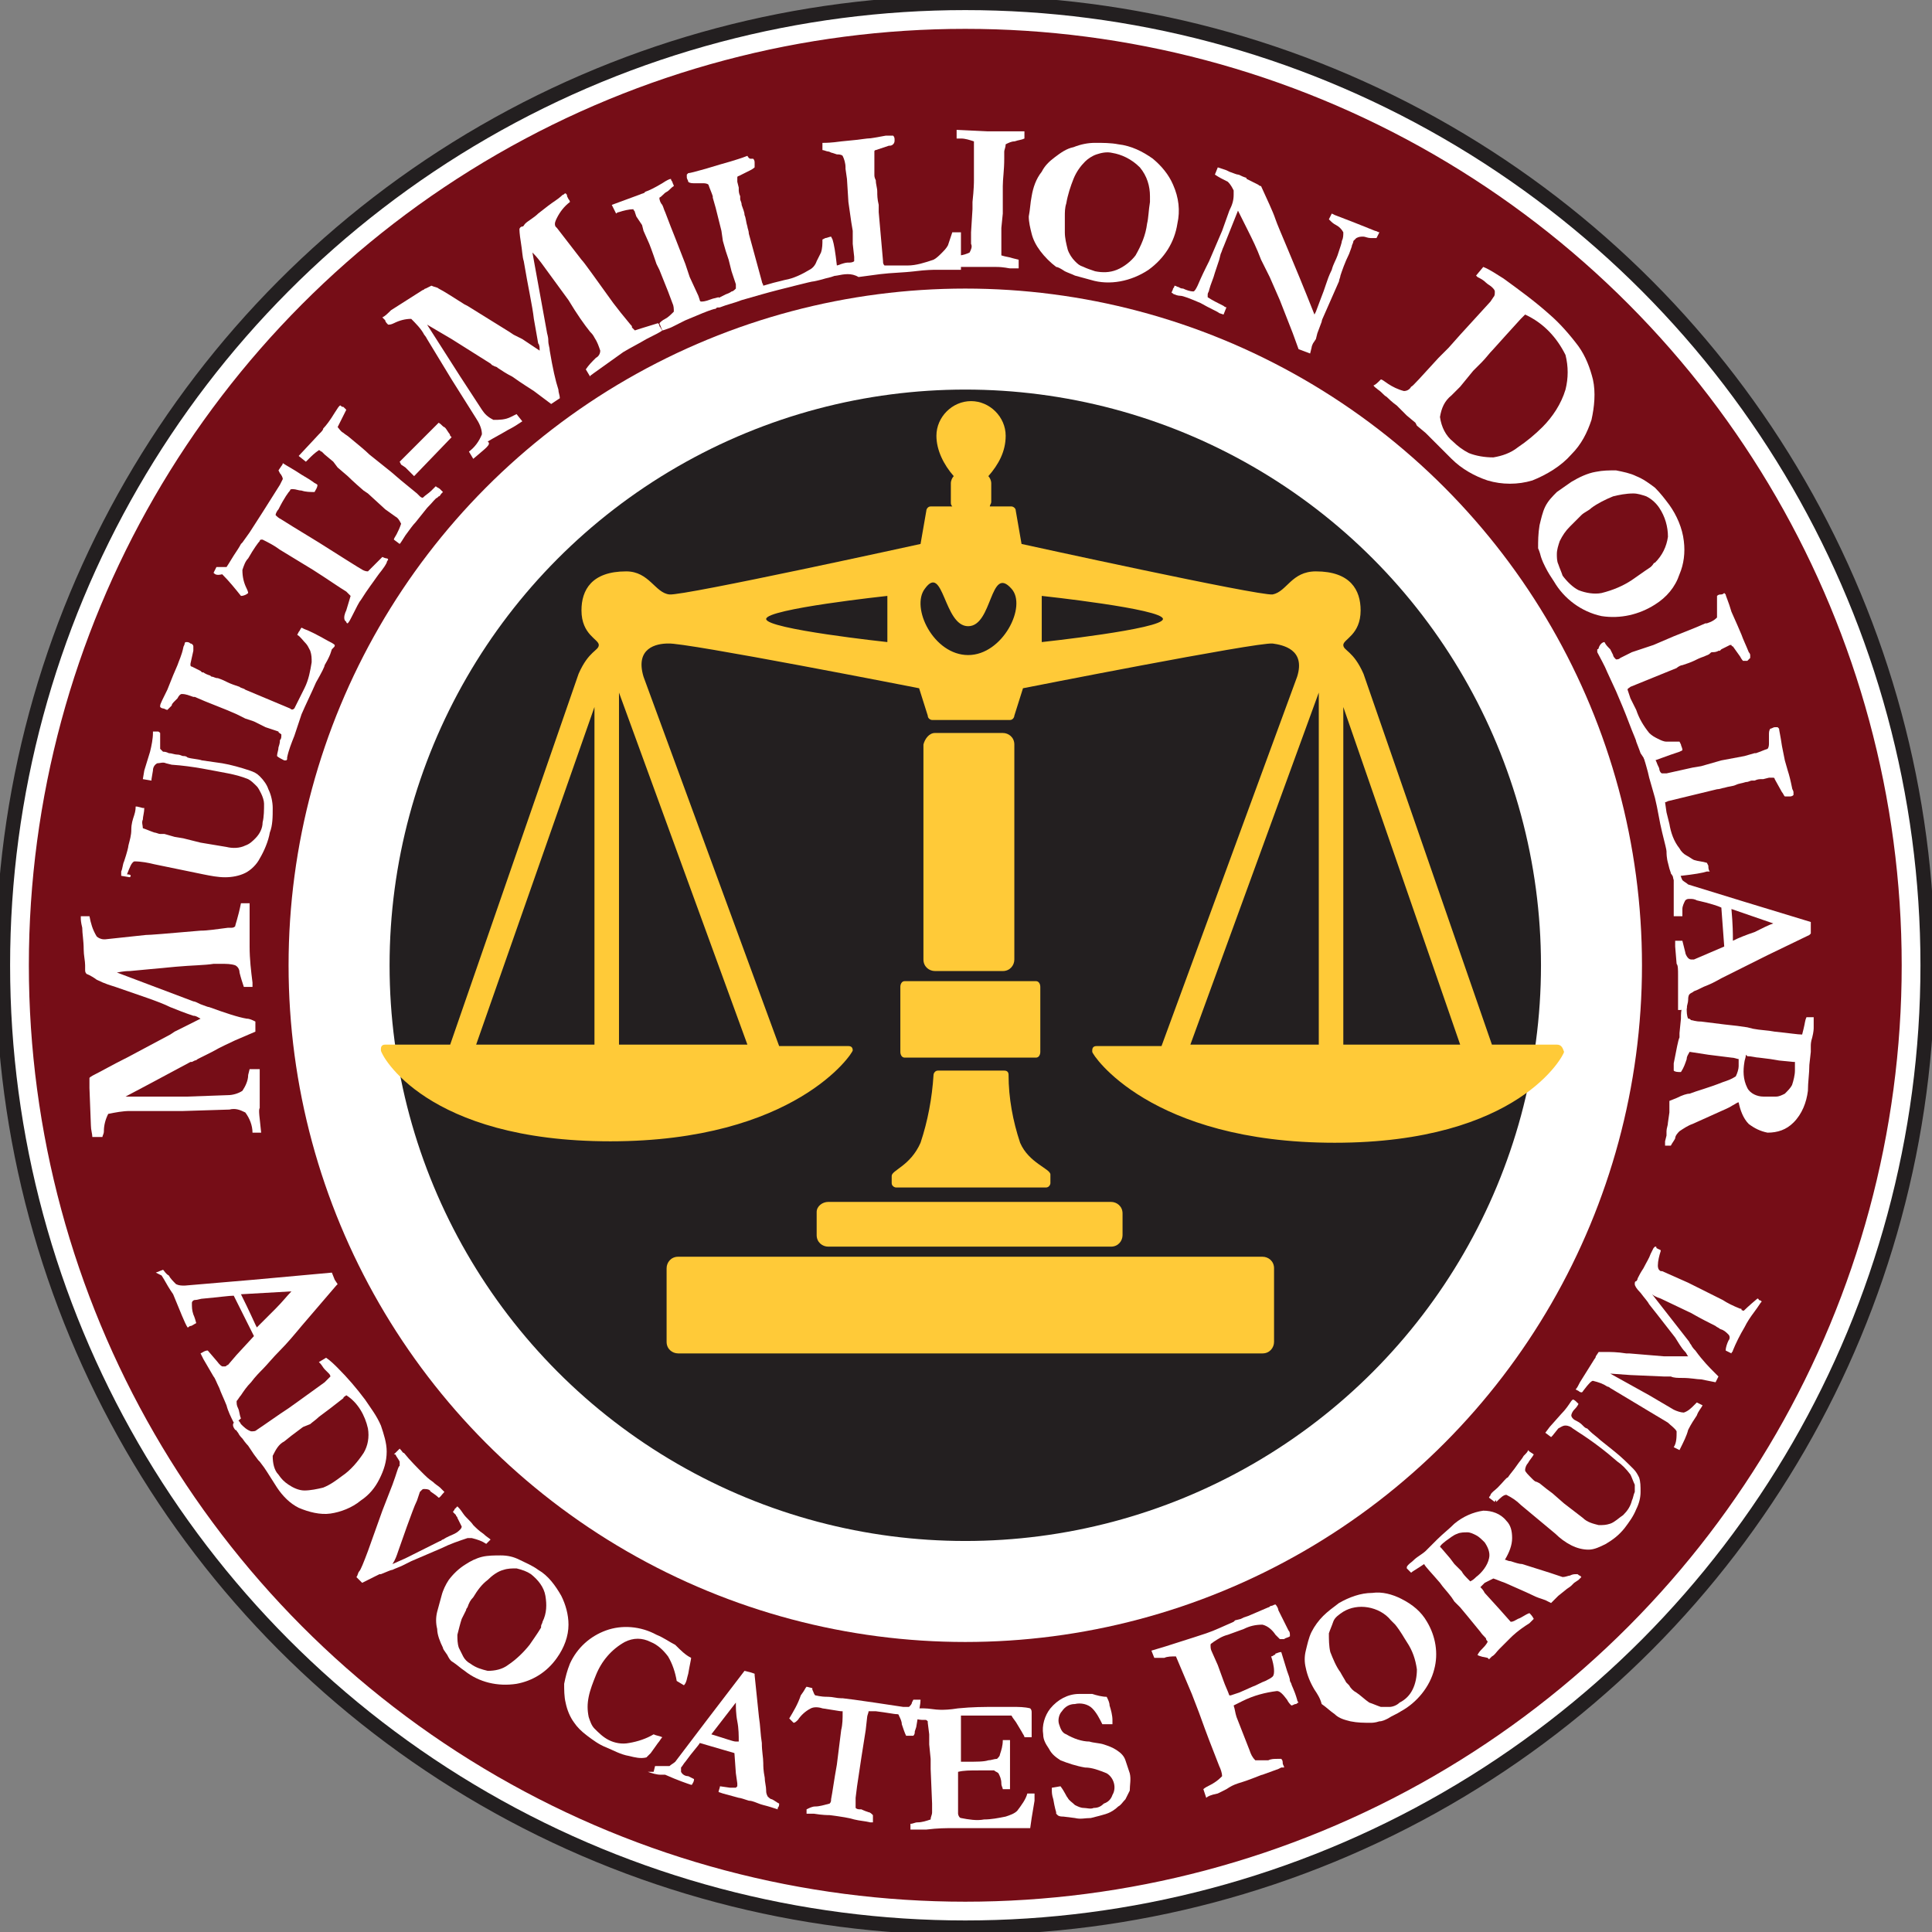
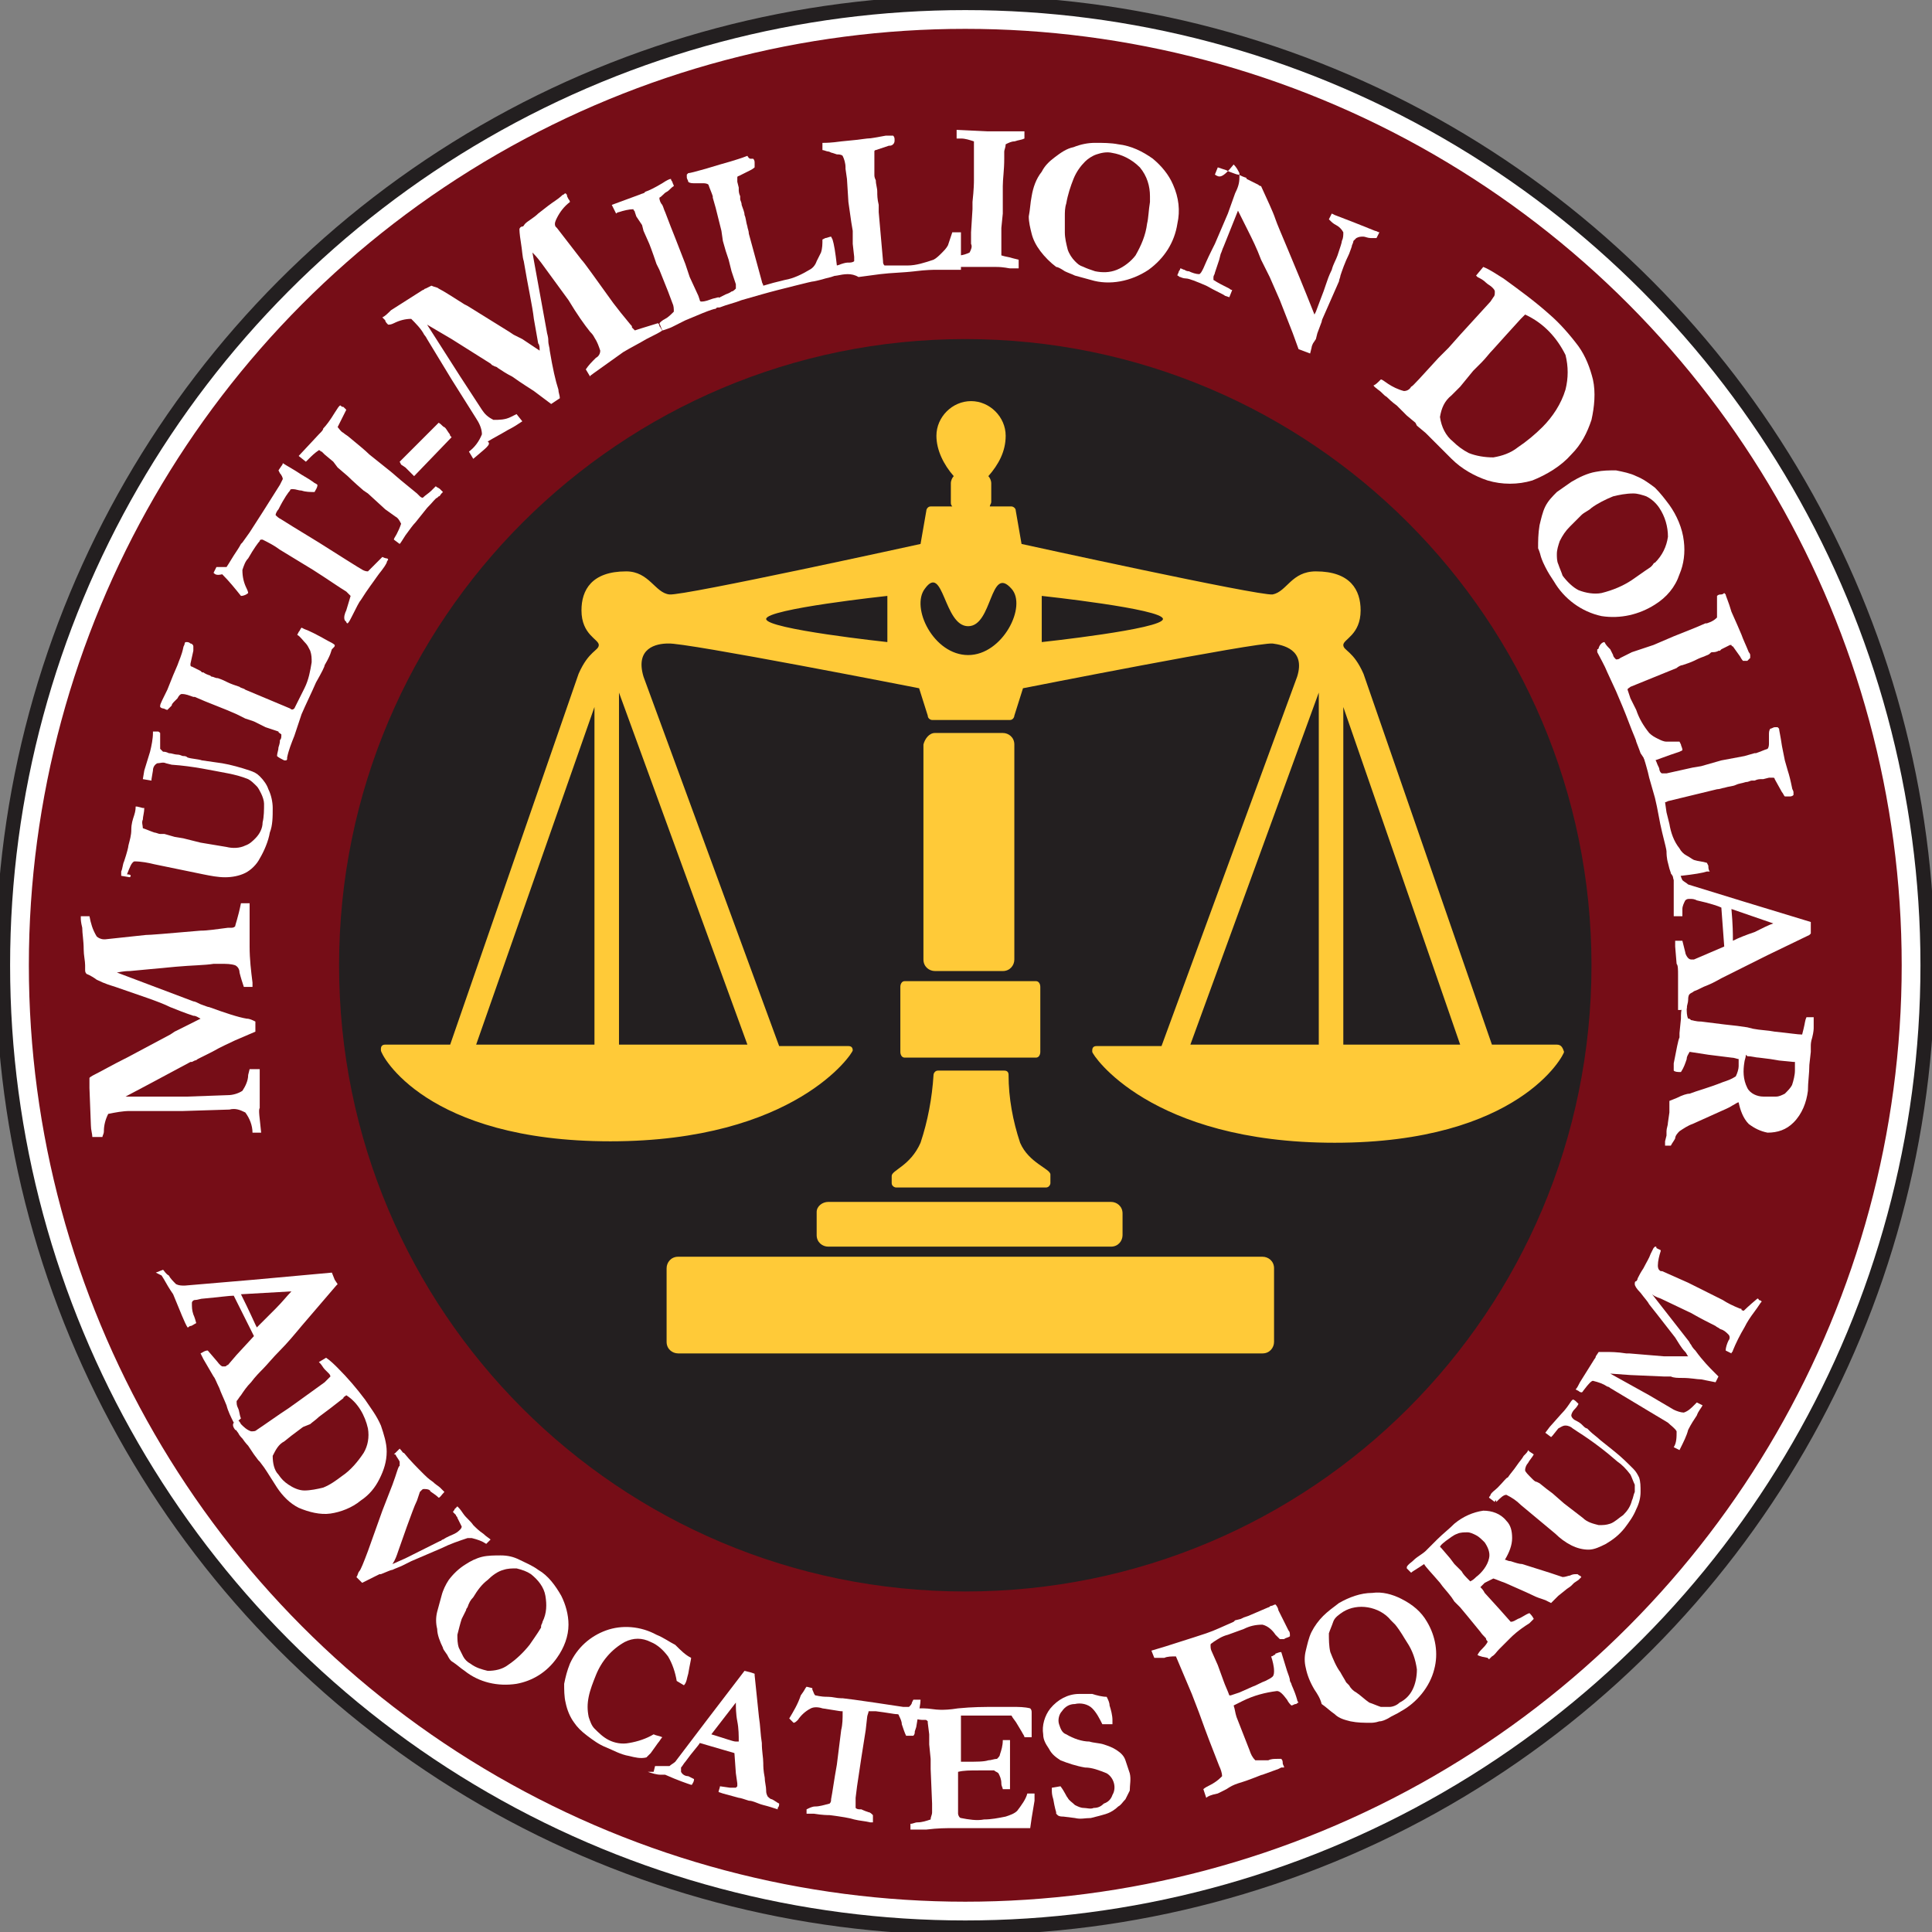
<svg xmlns="http://www.w3.org/2000/svg" xmlns:xlink="http://www.w3.org/1999/xlink" version="1.1" id="Group_128" x="0px" y="0px" width="133.9px" height="133.9px" viewBox="0 0 133.9 133.9" style="enable-background:new 0 0 133.9 133.9;" xml:space="preserve">
  <rect x="0" y="0" width="133.9" height="133.9" fill="#808080" stroke="none" />
  <style type="text/css">
	.st0{clip-path:url(#SVGID_00000022528339468728126780000005229083655090156981_);}
	.st1{fill:#FFFFFF;}
	.st2{fill:none;stroke:#231F20;}
	.st3{fill:#760D17;}
	.st4{fill:none;stroke:#760D17;}
	.st5{fill:#231F20;}
	.st6{fill:none;stroke:#FFFFFF;stroke-width:7;}
	.st7{fill:#FFCA38;}
	.st8{fill-rule:evenodd;clip-rule:evenodd;fill:#FFCA38;}
</style>
  <g>
    <defs>
      <rect id="SVGID_1_" width="133.9" height="133.9" />
    </defs>
    <clipPath id="SVGID_00000123431854157267573300000006604097471733907624_">
      <use xlink:href="#SVGID_1_" style="overflow:visible;" />
    </clipPath>
    <g id="Group_127" style="clip-path:url(#SVGID_00000123431854157267573300000006604097471733907624_);">
      <path id="Path_1088" class="st1" d="M133.6,66.9c0,36.8-29.9,66.7-66.7,66.7S0.2,103.8,0.2,66.9c0-36.8,29.9-66.7,66.7-66.7    c0,0,0,0,0,0C103.8,0.2,133.6,30.1,133.6,66.9L133.6,66.9" />
      <circle id="Ellipse_621" class="st2" cx="66.9" cy="66.9" r="66.7" />
      <path id="Path_1089" class="st3" d="M131.3,66.9c0,35.5-28.8,64.4-64.4,64.4c-35.5,0-64.4-28.8-64.4-64.4    c0-35.5,28.8-64.4,64.4-64.4C102.5,2.6,131.3,31.4,131.3,66.9" />
      <circle id="Ellipse_622" class="st4" cx="66.9" cy="66.9" r="64.4" />
      <path id="Path_1090" class="st5" d="M110.3,66.9c0,24-19.4,43.4-43.4,43.4S23.5,90.9,23.5,66.9S43,23.5,66.9,23.5    C90.9,23.5,110.3,43,110.3,66.9L110.3,66.9" />
-       <circle id="Ellipse_623" class="st6" cx="66.9" cy="66.9" r="43.4" />
      <path id="Rectangle_310" class="st7" d="M47,87.1h40.5c0.4,0,0.8,0.3,0.8,0.8V93c0,0.4-0.3,0.8-0.8,0.8H47c-0.4,0-0.8-0.3-0.8-0.8    v-5.1C46.2,87.5,46.5,87.1,47,87.1z" />
      <path id="Rectangle_311" class="st7" d="M57.4,83.3H77c0.4,0,0.8,0.3,0.8,0.8v1.5c0,0.4-0.3,0.8-0.8,0.8H57.4    c-0.4,0-0.8-0.3-0.8-0.8V84C56.6,83.6,57,83.3,57.4,83.3z" />
      <path id="Path_1091" class="st7" d="M70.7,79.2c-0.5-1.5-0.8-3.1-0.8-4.7c0-0.2-0.1-0.3-0.3-0.3c0,0,0,0,0,0h-4.6    c-0.2,0-0.3,0.2-0.3,0.3c0,0,0,0,0,0c-0.1,1.6-0.4,3.2-0.9,4.7c-0.7,1.6-2,1.9-2,2.3V82c0,0.2,0.2,0.3,0.3,0.3h10.4    c0.2,0,0.3-0.2,0.3-0.3v-0.6C72.8,81,71.3,80.6,70.7,79.2" />
      <path id="Path_1092" class="st8" d="M72.1,72.9c0,0.2-0.1,0.4-0.3,0.4c0,0,0,0,0,0h-9.1c-0.2,0-0.3-0.2-0.3-0.4c0,0,0,0,0,0v-4.5    c0-0.2,0.1-0.4,0.3-0.4c0,0,0,0,0,0h9.1c0.2,0,0.3,0.2,0.3,0.4c0,0,0,0,0,0V72.9z" />
      <path id="Rectangle_312" class="st7" d="M64.8,50.8h4.7c0.4,0,0.8,0.3,0.8,0.8v14.9c0,0.4-0.3,0.8-0.8,0.8h-4.7    c-0.4,0-0.8-0.3-0.8-0.8V51.6C64.1,51.2,64.4,50.8,64.8,50.8z" />
      <path id="Path_1093" class="st7" d="M107.9,72.4h-4.5l-8.9-25.7c-0.7-1.6-1.4-1.6-1.4-2s1.2-0.7,1.2-2.4c0-1.4-0.7-2.7-3.1-2.7    c-1.7,0-2,1.4-3,1.6c-1,0.1-17.4-3.5-17.4-3.5l-0.4-2.3c0-0.2-0.2-0.3-0.3-0.3h-1.5c0-0.1,0.1-0.2,0.1-0.3v-1.3    c0-0.2-0.1-0.4-0.2-0.5c0.7-0.8,1.2-1.7,1.2-2.8c0-1.3-1.1-2.4-2.4-2.4c-1.3,0-2.4,1.1-2.4,2.4c0,1,0.5,2,1.2,2.8    c-0.1,0.1-0.2,0.3-0.2,0.5v1.3c0,0.1,0,0.2,0.1,0.3h-1.5c-0.2,0-0.3,0.2-0.3,0.3l-0.4,2.3c0,0-16.4,3.6-17.4,3.5s-1.4-1.6-3-1.6    c-2.4,0-3.1,1.3-3.1,2.7c0,1.7,1.2,2,1.2,2.4s-0.7,0.4-1.4,2l-8.9,25.7h-4.5c-0.2,0-0.3,0.1-0.3,0.3c0,0,0,0.1,0,0.1    c0,0.3,3.1,6.3,15.9,6.3s16.8-6.1,16.8-6.3c0-0.2-0.1-0.3-0.3-0.3c0,0,0,0-0.1,0H54l-9.4-25.6c-0.6-2,0.9-2.3,1.7-2.3    c1.1-0.1,17.4,3.1,17.4,3.1l0.6,1.9c0,0.2,0.2,0.3,0.3,0.3h5.4c0.2,0,0.3-0.2,0.3-0.3l0.6-1.9c0,0,16.2-3.2,17.3-3.1    c0.7,0.1,2.3,0.4,1.7,2.3l-9.4,25.6h-4.5c-0.2,0-0.3,0.1-0.3,0.3c0,0,0,0,0,0.1c0,0.2,4,6.3,16.8,6.3c12.8,0,15.9-6.1,15.9-6.3    C108.3,72.6,108.2,72.4,107.9,72.4C108,72.4,108,72.4,107.9,72.4 M41.2,72.4H33L41.2,49L41.2,72.4z M51.8,72.4h-8.9V48L51.8,72.4z     M61.5,44.5c0,0-8.4-0.9-8.4-1.6s8.4-1.6,8.4-1.6V44.5z M67.1,45.4c-2.4,0-4-3.3-3-4.6c1.3-1.8,1.3,2.6,3,2.6c1.7,0,1.5-4.3,3-2.6    C71.2,42,69.5,45.4,67.1,45.4 M72.2,44.5v-3.2c0,0,8.4,0.9,8.4,1.6S72.2,44.5,72.2,44.5 M91.4,72.4h-8.9L91.4,48V72.4z M93.1,72.4    V49l8.1,23.4L93.1,72.4z" />
      <path id="Path_1094" class="st1" d="M18.1,78.5l-0.6,0c0-0.5-0.2-1-0.5-1.4c-0.4-0.2-0.7-0.3-1.1-0.2l-3.2,0.1l-3.3,0    c-0.2,0-0.3,0-0.4,0c-0.5,0-1,0.1-1.5,0.2c-0.2,0.4-0.3,0.8-0.3,1.2c0,0.2-0.1,0.3-0.1,0.4c-0.1,0-0.3,0-0.4,0l-0.3,0    c0-0.2-0.1-0.5-0.1-0.8l-0.1-2.6c0-0.1,0-0.1,0-0.3v-0.4c0.1-0.1,0.3-0.2,0.5-0.3c0.4-0.2,1.1-0.6,1.9-1l0.2-0.1l3-1.6l0.3-0.2    l0.6-0.3l0.6-0.3l0.6-0.3c-0.2-0.1-0.3-0.2-0.5-0.2c-0.6-0.2-1.1-0.4-1.6-0.6c-0.8-0.4-2.1-0.8-3.8-1.4c-0.3-0.1-0.7-0.2-1.3-0.5    C6.3,67.6,6,67.5,6,67.5c-0.1-0.1-0.1-0.2-0.1-0.3c0-0.1,0-0.2,0-0.3c0-0.3-0.1-0.7-0.1-1.1c0-0.6-0.1-1.1-0.1-1.5    c-0.1-0.4-0.1-0.6-0.1-0.6c0-0.1,0-0.1,0-0.2c0.1,0,0.1,0,0.2,0H6c0.1,0,0.1,0,0.2,0c0.1,0.5,0.2,0.9,0.5,1.4    C6.8,65,7,65.1,7.2,65.1l0.1,0l2.8-0.3c0.3,0,1.5-0.1,3.8-0.3c0.5,0,1.1-0.1,1.9-0.2c0.1,0,0.1,0,0.2,0c0.1,0,0.2,0,0.3-0.1    c0-0.1,0.2-0.6,0.4-1.6c0.1,0,0.2,0,0.2,0c0.1,0,0.3,0,0.4,0c0,0.2,0,0.6,0,1.2c0,0.6,0,1.2,0,1.8c0,0.9,0.1,1.7,0.2,2.5    c0,0.1,0,0.2,0,0.3l-0.6,0c-0.1-0.3-0.2-0.6-0.3-1c0-0.2-0.1-0.4-0.3-0.5c-0.3-0.1-0.6-0.1-1-0.1c-0.2,0-0.4,0-0.5,0    c-0.6,0.1-1.5,0.1-2.6,0.2L9,67.3c-0.5,0-0.8,0.1-0.9,0.1l5.3,2c0.1,0,0.3,0.1,0.5,0.2c0.3,0.1,0.5,0.2,0.6,0.2    c1.1,0.4,2,0.7,2.6,0.8c0.2,0,0.4,0.1,0.6,0.2l0,0.7l-1.4,0.6c-0.4,0.2-0.9,0.4-1.6,0.8c-0.4,0.2-0.8,0.4-1,0.5    c-0.1,0.1-0.2,0.1-0.2,0.1l-0.2,0.1c0,0-0.1,0-0.1,0l-2.8,1.5l-1.7,0.9L13,76l2.8-0.1c0.3,0,0.7-0.1,1-0.3    c0.2-0.3,0.4-0.7,0.4-1.1l0.1-0.4l0.7,0c0,0.3,0,0.7,0,1.1c0,0.5,0,1.1,0,1.6C17.9,76.9,18,77.5,18.1,78.5" />
      <path id="Path_1095" class="st1" d="M9,60.8l-0.6-0.1c0-0.1,0-0.2,0-0.3c0.1-0.2,0.1-0.5,0.2-0.7c0.2-0.6,0.3-1,0.3-1.1    c0.1-0.4,0.2-0.7,0.2-1.1s0.1-0.7,0.2-1c0.1-0.3,0.1-0.5,0.1-0.6l0.1,0l0.4,0.1l0.1,0c0,0.3-0.1,0.6-0.1,0.8c-0.1,0.2,0,0.4,0,0.6    c0.3,0.1,0.5,0.2,0.8,0.3c0.1,0,0.3,0.1,0.4,0.1l0.3,0l0.7,0.2l0.6,0.1l1.2,0.3l1.8,0.3c0.4,0.1,0.9,0.1,1.3-0.1    c0.3-0.1,0.5-0.3,0.7-0.5c0.3-0.3,0.5-0.7,0.5-1.1c0.1-0.4,0.1-0.9,0.1-1.3c0-0.2-0.1-0.5-0.2-0.7c-0.1-0.2-0.2-0.4-0.3-0.5    c-0.2-0.2-0.4-0.4-0.6-0.5c-0.5-0.2-0.9-0.3-1.4-0.4c-1.1-0.2-2.4-0.5-3.9-0.6l-0.4-0.1c-0.2-0.1-0.4,0-0.6,0    c-0.2,0.1-0.3,0.3-0.3,0.5L10.5,54l0,0.1L9.9,54l0.1-0.6l0.4-1.3c0.1-0.4,0.2-0.9,0.2-1.3l0-0.1c0.1,0,0.2,0,0.3,0    c0.1,0,0.1,0,0.2,0.1c0,0.2,0,0.4,0,0.6c0,0.2,0,0.4,0,0.5c0.1,0.1,0.1,0.1,0.2,0.2c0.1,0,0.2,0,0.4,0.1c0.2,0,0.4,0.1,0.6,0.1    c0.2,0,0.3,0.1,0.4,0.1c0.1,0,0.2,0,0.3,0.1c0.3,0.1,0.7,0.1,1,0.2l1.4,0.2c0.6,0.1,1.3,0.3,1.9,0.5c0.3,0.1,0.5,0.2,0.7,0.4    c0.3,0.3,0.5,0.6,0.6,0.9c0.2,0.4,0.3,0.9,0.3,1.3c0,0.6,0,1.2-0.2,1.7c-0.1,0.6-0.4,1.3-0.7,1.8c-0.2,0.4-0.6,0.8-1,1    c-0.4,0.2-0.9,0.3-1.4,0.3c-0.5,0-1-0.1-1.5-0.2l-3.4-0.7c-0.4-0.1-0.9-0.2-1.4-0.2c-0.2,0.1-0.3,0.4-0.5,0.9    C9.1,60.6,9.1,60.7,9,60.8" />
      <path id="Path_1096" class="st1" d="M19.2,52.4c0-0.2,0.1-0.4,0.1-0.6c0.1-0.3,0.1-0.4,0.1-0.5c0.1-0.1,0.1-0.2,0.1-0.4    c-0.1-0.1-0.2-0.1-0.2-0.2l-0.9-0.3l-0.8-0.4L17,49.8l-0.6-0.3l-0.7-0.3l-1.5-0.6l-0.7-0.3l-0.1,0c-0.3-0.1-0.5-0.2-0.8-0.2    c-0.1,0-0.2,0.1-0.3,0.3l-0.2,0.2c-0.1,0.1-0.2,0.2-0.2,0.3c-0.1,0.1-0.2,0.2-0.3,0.3c-0.1,0-0.2-0.1-0.3-0.1c0,0-0.1,0-0.2-0.1    c0,0,0-0.1,0-0.1c0-0.1,0.2-0.5,0.5-1.1l0.4-1l0.3-0.7c0.1-0.3,0.3-0.7,0.4-1.2c0-0.1,0.1-0.2,0.1-0.3c0-0.1,0.1-0.1,0.1-0.1    c0.1,0,0.2,0,0.3,0.1c0.1,0,0.2,0.1,0.2,0.2c0,0.1,0,0.2,0,0.3l-0.2,0.9c0,0,0,0.1,0,0.1c0,0,0,0.1,0.1,0.1l0.2,0.1l0.4,0.2    l0.1,0.1l0.1,0c0,0,0.1,0.1,0.4,0.2c0.1,0,0.1,0.1,0.2,0.1s0.2,0.1,0.4,0.1c0.3,0.1,0.5,0.2,0.7,0.3c0.2,0.1,0.5,0.2,0.8,0.3    c0.1,0.1,0.3,0.1,0.4,0.2l3.1,1.3c0.1,0.1,0.2,0.1,0.3,0l0.3-0.6l0.2-0.4l0.2-0.4c0.3-0.6,0.4-1.2,0.5-1.8c0-0.3,0-0.5-0.1-0.8    c-0.1-0.2-0.2-0.4-0.3-0.5c-0.2-0.2-0.4-0.5-0.6-0.6l0.1-0.2c0.1-0.1,0.1-0.2,0.2-0.3l0.2,0.1c0.3,0.1,0.9,0.4,1.6,0.8    c0.2,0.1,0.4,0.2,0.5,0.3c0,0.1,0,0.1-0.1,0.2L23,45l-0.1,0.3c0,0-0.1,0.3-0.4,0.8c0,0.1-0.2,0.5-0.6,1.2c-0.3,0.7-0.7,1.5-1,2.2    L20.4,51c-0.2,0.5-0.4,1-0.5,1.5l0,0.1c0,0,0,0.1-0.1,0.1c0,0-0.1,0-0.1,0C19.5,52.6,19.3,52.5,19.2,52.4" />
      <path id="Path_1097" class="st1" d="M14.8,39.7l0.2-0.4h0.1c0.2,0,0.4,0,0.6,0c0,0,0.2-0.3,0.5-0.8c0.2-0.3,0.4-0.6,0.5-0.8    l0.1-0.1l0.5-0.7l0.9-1.4l1.2-1.9l0.2-0.4c0-0.1-0.1-0.3-0.2-0.4l-0.1-0.2l0.2-0.3c0,0,0.1-0.1,0.1-0.2c0.3,0.2,0.7,0.4,1.3,0.8    l0.5,0.3l0.3,0.2c0.1,0.1,0.2,0.1,0.3,0.2c0,0.2-0.1,0.3-0.2,0.5c-0.3,0-0.6,0-0.9-0.1c-0.2,0-0.4-0.1-0.6-0.1    c-0.1,0-0.2,0-0.2,0.1c-0.1,0.1-0.4,0.5-0.8,1.3c-0.1,0.1-0.2,0.3-0.2,0.4c0.1,0.1,0.2,0.2,0.4,0.3l0.8,0.5l1.8,1.1l1.9,1.2    l0.8,0.5c0.2,0.1,0.4,0.3,0.7,0.3c0.1-0.1,0.2-0.2,0.3-0.3c0,0,0.2-0.2,0.4-0.4c0.1-0.1,0.2-0.2,0.3-0.3c0.2,0.1,0.3,0.1,0.3,0.1    c0.1,0,0.1,0.1,0.1,0.1c-0.1,0.1-0.1,0.2-0.1,0.2c-0.2,0.4-0.5,0.7-0.7,1c-0.2,0.3-0.6,0.8-1.1,1.6c-0.1,0.1-0.3,0.5-0.6,1.1    c-0.1,0.2-0.2,0.4-0.3,0.5c-0.1,0-0.1-0.1-0.1-0.1l-0.1-0.1l0,0c-0.1-0.2,0-0.5,0.1-0.7c0.1-0.3,0.2-0.7,0.3-1    c-0.1-0.1-0.2-0.2-0.3-0.3c-0.5-0.3-1.2-0.8-2.3-1.5l-2.3-1.4c-0.4-0.3-0.8-0.5-1.2-0.7c0,0-0.1,0-0.1,0c0,0-0.1,0-0.1,0.1    c-0.1,0.1-0.4,0.5-0.8,1.2c-0.2,0.2-0.3,0.5-0.4,0.8c0,0.5,0.1,0.9,0.3,1.3c0.1,0.2,0.1,0.3,0.1,0.3c-0.1,0.1-0.3,0.2-0.5,0.2    c-0.4-0.5-0.8-1-1.3-1.5C15,39.9,14.9,39.8,14.8,39.7" />
      <path id="Path_1098" class="st1" d="M27.7,37.7l-0.4-0.3c0-0.1,0.1-0.2,0.2-0.4c0.1-0.2,0.2-0.4,0.3-0.7c-0.1-0.2-0.2-0.4-0.4-0.5    l-0.7-0.5l-1.2-1.1l-0.3-0.2c-0.7-0.6-1.1-1-1.1-1l-0.7-0.6L23.1,32l-0.6-0.5l-0.2-0.2c-0.1,0-0.1-0.1-0.2-0.1    c-0.3,0.2-0.5,0.4-0.7,0.6c-0.1,0.1-0.1,0.1-0.2,0.2l-0.5-0.4l1.4-1.5c0.2-0.2,0.3-0.3,0.3-0.4c0.2-0.2,0.5-0.6,0.8-1.1    c0.2-0.3,0.3-0.5,0.4-0.5c0.1,0.1,0.1,0.1,0.2,0.1c0.1,0.1,0.1,0.1,0.2,0.2c-0.1,0.2-0.2,0.4-0.3,0.6c-0.1,0.2-0.2,0.4-0.3,0.6    c0.1,0.1,0.2,0.3,0.4,0.4c0.1,0.1,0.3,0.2,0.4,0.3c0.6,0.5,1.1,0.9,1.4,1.2l1.5,1.2l0.7,0.6l1.1,0.9l0.2,0.2c0,0,0.1,0.1,0.2,0.1    c0.2-0.2,0.4-0.3,0.6-0.5c0,0,0.1-0.1,0.3-0.3c0.1,0.1,0.2,0.1,0.3,0.2c0,0,0.1,0.1,0.2,0.2c0,0-0.1,0.1-0.1,0.1    c-0.1,0.1-0.1,0.2-0.2,0.2c0,0-0.1,0.1-0.1,0.1c-0.1,0-0.3,0.3-0.7,0.7l-0.8,1c-0.2,0.2-0.4,0.5-0.7,0.9    C27.9,37.4,27.8,37.6,27.7,37.7" />
      <path id="Path_1099" class="st1" d="M27.7,32l1.6-1.6l0.8-0.8c0.1-0.1,0.2-0.2,0.3-0.3c0.2,0.1,0.3,0.3,0.4,0.3l0.1,0.1l0.2,0.3    c0,0,0.1,0.1,0.1,0.2l0.1,0.1L28.7,33c-0.1-0.1-0.2-0.2-0.2-0.2c-0.1-0.1-0.2-0.2-0.3-0.3c-0.1-0.1-0.1-0.1-0.1-0.1l-0.3-0.2    L27.7,32z" />
      <path id="Path_1100" class="st1" d="M32.8,31.8l-0.3-0.5c0.4-0.3,0.7-0.7,0.9-1.2c0-0.4-0.2-0.8-0.4-1.1l-1.7-2.7l-1.7-2.8    c-0.1-0.2-0.2-0.3-0.2-0.3c-0.2-0.4-0.6-0.8-0.9-1.1c-0.4,0-0.8,0.1-1.2,0.3c-0.2,0.1-0.3,0.1-0.4,0.1c-0.1-0.1-0.2-0.2-0.2-0.3    l-0.2-0.2c0.2-0.1,0.4-0.3,0.6-0.5l2.2-1.4c0.1,0,0.1-0.1,0.2-0.1l0.4-0.2c0.2,0.1,0.4,0.1,0.5,0.2c0.4,0.2,1,0.6,1.8,1.1l0.2,0.1    l2.9,1.8l0.3,0.2l0.6,0.3l0.6,0.4l0.6,0.4c0-0.2,0-0.4-0.1-0.5c-0.1-0.6-0.2-1.1-0.3-1.7c-0.1-0.9-0.4-2.2-0.7-4    c-0.1-0.3-0.1-0.7-0.2-1.3c-0.1-0.6-0.1-0.9-0.1-0.9c0-0.1,0.1-0.2,0.2-0.2c0.1,0,0.1-0.1,0.2-0.2c0.2-0.2,0.6-0.4,0.9-0.7    c0.5-0.4,0.9-0.7,1.2-0.9c0.3-0.2,0.5-0.4,0.5-0.4c0.1,0,0.1-0.1,0.2-0.1c0.1,0.1,0.1,0.1,0.1,0.2l0.1,0.2c0,0,0.1,0.1,0.1,0.2    c-0.4,0.3-0.7,0.7-0.9,1.1c-0.1,0.2-0.2,0.4-0.1,0.6l0.1,0.1l1.7,2.2c0.2,0.2,0.9,1.2,2.2,3c0.3,0.4,0.7,0.9,1.2,1.5    c0.1,0.1,0.1,0.1,0.1,0.2c0.1,0.1,0.2,0.2,0.2,0.2s0.6-0.2,1.6-0.5c0.1,0.1,0.1,0.1,0.1,0.2c0.1,0.1,0.1,0.2,0.2,0.3    c-0.1,0.1-0.5,0.3-1.1,0.6c-0.5,0.3-1.1,0.6-1.6,0.9c-0.7,0.5-1.4,1-2.1,1.5c-0.1,0.1-0.2,0.1-0.2,0.2l-0.3-0.5    c0.2-0.3,0.4-0.5,0.7-0.8c0.2-0.1,0.3-0.3,0.3-0.5c-0.1-0.3-0.2-0.6-0.4-0.9c-0.1-0.2-0.2-0.3-0.3-0.4c-0.4-0.5-0.9-1.2-1.5-2.2    l-1.9-2.6c-0.3-0.4-0.5-0.6-0.6-0.7l1,5.5c0,0.1,0.1,0.3,0.1,0.6c0,0.3,0.1,0.5,0.1,0.7c0.2,1.2,0.4,2.1,0.6,2.7    c0,0.2,0.1,0.4,0.1,0.6l-0.6,0.4l-1.2-0.9c-0.3-0.2-0.8-0.5-1.5-1c-0.4-0.2-0.7-0.4-1-0.6c-0.1-0.1-0.2-0.1-0.2-0.1l-0.2-0.1    c0,0,0,0-0.1-0.1l-2.7-1.7l-1.7-1l2.3,3.6l1.5,2.3c0.2,0.3,0.4,0.5,0.8,0.7c0.4,0,0.8,0,1.2-0.2l0.4-0.2l0.4,0.5    c-0.3,0.2-0.6,0.4-1,0.6c-0.5,0.3-0.9,0.5-1.4,0.8C34.1,30.8,33.6,31.1,32.8,31.8" />
      <path id="Path_1101" class="st1" d="M45.9,22.9l-0.2-0.5c0.1-0.1,0.2-0.2,0.4-0.3c0.2-0.1,0.4-0.3,0.6-0.5c0-0.2,0-0.4-0.1-0.6    l-0.3-0.8l-0.6-1.5l-0.2-0.4c-0.3-0.9-0.5-1.4-0.5-1.4l-0.4-0.9l-0.1-0.4L44.1,15L44,14.7c0-0.1-0.1-0.1-0.1-0.2    c-0.3,0-0.7,0.1-1,0.2c-0.1,0-0.2,0.1-0.2,0.1l-0.3-0.6l1.9-0.7c0.2-0.1,0.4-0.1,0.4-0.2c0.3-0.1,0.7-0.3,1.2-0.6    c0.3-0.2,0.5-0.3,0.6-0.3c0,0.1,0.1,0.2,0.1,0.2c0,0.1,0.1,0.2,0.1,0.3c-0.2,0.1-0.3,0.3-0.5,0.4c-0.2,0.1-0.3,0.3-0.5,0.4    c0,0.2,0.1,0.4,0.2,0.5c0.1,0.2,0.1,0.3,0.2,0.5c0.3,0.8,0.5,1.3,0.7,1.8l0.7,1.8l0.3,0.9l0.6,1.3l0.1,0.3c0,0.1,0.1,0.1,0.1,0.1    c0.3,0,0.5-0.1,0.8-0.2l0.4-0.1c0.1,0.1,0.1,0.2,0.2,0.3c0,0,0,0.1,0.1,0.2c0,0-0.1,0-0.1,0.1c-0.1,0.1-0.2,0.1-0.2,0.1    c-0.1,0-0.1,0-0.2,0.1c-0.1,0-0.4,0.1-0.9,0.3l-1.2,0.5c-0.2,0.1-0.6,0.3-1,0.5C46.2,22.8,46,22.9,45.9,22.9" />
      <path id="Path_1102" class="st1" d="M49.7,20.7c0.2-0.1,0.4-0.2,0.6-0.3c0.3-0.1,0.4-0.2,0.4-0.2c0.1,0,0.2-0.1,0.3-0.2    c0-0.1,0-0.2,0-0.3l-0.3-0.9L50.5,18l-0.2-0.6l-0.2-0.7L50,16l-0.4-1.6l-0.2-0.7l0-0.1c-0.1-0.3-0.2-0.5-0.3-0.8    c-0.1-0.1-0.3-0.1-0.4-0.1l-0.3,0c-0.1,0-0.2,0-0.3,0c-0.1,0-0.3,0-0.4-0.1c0-0.1-0.1-0.2-0.1-0.3c0,0,0-0.1,0-0.2    c0,0,0.1-0.1,0.1-0.1c0.1,0,0.5-0.1,1.2-0.3l1-0.3l0.7-0.2c0.3-0.1,0.7-0.2,1.2-0.4C51.9,11,52,11,52,11c0.1,0,0.1,0,0.2,0    c0.1,0.1,0.1,0.2,0.1,0.3c0,0.1,0,0.2,0,0.3c0,0-0.1,0.1-0.3,0.2l-0.8,0.4c0,0-0.1,0-0.1,0.1c0,0,0,0.1,0,0.1l0,0.2l0.1,0.4l0,0.1    l0,0.1c0,0,0,0.2,0.1,0.4c0,0.1,0,0.1,0,0.2s0.1,0.2,0.1,0.4c0.1,0.3,0.2,0.5,0.2,0.7c0.1,0.2,0.1,0.5,0.2,0.8    c0,0.1,0.1,0.3,0.1,0.5l0.9,3.3c0,0.1,0.1,0.2,0.1,0.3l0.7-0.2l0.4-0.1l0.4-0.1c0.6-0.1,1.2-0.4,1.7-0.7c0.2-0.1,0.4-0.3,0.5-0.6    c0.1-0.2,0.2-0.4,0.3-0.6c0.1-0.3,0.1-0.6,0.1-0.9l0.2-0.1c0.1,0,0.3-0.1,0.4-0.1l0.1,0.2c0.1,0.3,0.2,0.9,0.3,1.8    c0,0.2,0.1,0.4,0.1,0.6c-0.1,0-0.1,0.1-0.2,0.1l-0.3,0.1l-0.4,0.1c0,0-0.3,0.1-0.8,0.2c-0.1,0-0.5,0.1-1.3,0.3    c-0.8,0.2-1.6,0.4-2.3,0.6l-1.4,0.4c-0.5,0.2-1,0.3-1.5,0.5l-0.1,0c0,0-0.1,0-0.1,0c0,0,0-0.1-0.1-0.1    C49.7,21,49.7,20.9,49.7,20.7" />
      <path id="Path_1103" class="st1" d="M57.7,18.5c0.2-0.1,0.4-0.1,0.6-0.2c0.3-0.1,0.4-0.1,0.5-0.1c0.1,0,0.3,0,0.4-0.1    c0-0.1,0-0.2,0-0.3l-0.1-0.9l0-0.9L59,15.4l-0.1-0.7l-0.1-0.7l-0.1-1.6l-0.1-0.7l0-0.1c0-0.3-0.1-0.6-0.2-0.8    c-0.1-0.1-0.3-0.1-0.4-0.1l-0.3-0.1c-0.1,0-0.2-0.1-0.3-0.1c-0.1,0-0.3-0.1-0.4-0.1c0-0.1,0-0.2,0-0.3c0,0,0-0.1,0-0.2    c0,0,0.1,0,0.1,0c0.1,0,0.5,0,1.2-0.1l1-0.1l0.8-0.1c0.3,0,0.7-0.1,1.3-0.2c0.2,0,0.2,0,0.3,0c0.1,0,0.1,0,0.2,0    c0.1,0.1,0.1,0.2,0.1,0.3c0,0.1,0,0.2-0.1,0.3c-0.1,0.1-0.2,0.1-0.3,0.1l-0.9,0.3c0,0-0.1,0-0.1,0.1c0,0,0,0.1,0,0.1l0,0.2l0,0.5    l0,0.1l0,0.1c0,0,0,0.2,0,0.4c0,0.1,0,0.1,0,0.2s0,0.2,0.1,0.4c0,0.3,0.1,0.5,0.1,0.8c0,0.2,0,0.5,0.1,0.9c0,0.1,0,0.3,0,0.5    l0.3,3.4c0,0.1,0,0.2,0.1,0.3l0.7,0l0.4,0l0.5,0c0.6,0,1.2-0.2,1.8-0.4c0.2-0.1,0.4-0.3,0.6-0.5c0.1-0.1,0.3-0.3,0.4-0.5    c0.1-0.3,0.2-0.6,0.3-0.9l0.2,0c0.1,0,0.3,0,0.4,0l0,0.2c0,0.3,0,0.9,0,1.8c0,0.2,0,0.4,0,0.6c-0.1,0-0.1,0-0.2,0l-0.3,0l-0.4,0    c0,0-0.3,0-0.9,0c-0.1,0-0.6,0-1.4,0.1c-0.8,0.1-1.6,0.1-2.4,0.2l-1.5,0.2C59,18.9,58.5,19,58,19.1l-0.1,0c0,0-0.1,0-0.1,0    c0,0,0-0.1,0-0.1C57.7,18.8,57.7,18.7,57.7,18.5" />
      <path id="Path_1104" class="st1" d="M66,18.3l0-0.5c0.1,0,0.3-0.1,0.5-0.1c0.2,0,0.5-0.1,0.7-0.2c0.1-0.2,0.2-0.4,0.1-0.6l0-0.8    l0.1-1.6V14c0.1-0.9,0.1-1.4,0.1-1.5l0-1l0-0.4l0-0.8l0-0.3c0-0.1,0-0.2,0-0.2c-0.3-0.1-0.6-0.2-0.9-0.2c-0.1,0-0.2,0-0.3,0V9    l2.1,0.1c0.3,0,0.4,0,0.5,0c0.3,0,0.7,0,1.4,0c0.3,0,0.6,0,0.7,0c0,0.1,0,0.2,0,0.2c0,0.1,0,0.2,0,0.3c-0.2,0.1-0.4,0.1-0.7,0.2    c-0.2,0-0.4,0.1-0.6,0.2c0,0.2-0.1,0.4-0.1,0.5c0,0.2,0,0.3,0,0.5c0,0.8-0.1,1.4-0.1,1.9l0,1.9l-0.1,1l0,1.4l0,0.3    c0,0.1,0,0.1,0,0.2c0.3,0.1,0.5,0.1,0.8,0.2l0.4,0.1c0,0.1,0,0.2,0,0.4c0,0.1,0,0.1,0,0.2c0,0-0.1,0-0.1,0c-0.2,0-0.2,0-0.3,0    c-0.1,0-0.1,0-0.2,0c-0.1,0-0.4-0.1-1-0.1l-1.3,0c-0.3,0-0.6,0-1.1,0C66.3,18.3,66.1,18.3,66,18.3" />
      <path id="Path_1105" class="st1" d="M71.5,13.6c0.1-0.6,0.3-1.2,0.7-1.7c0.2-0.4,0.5-0.7,0.9-1c0.4-0.3,0.8-0.6,1.3-0.7    c0.5-0.2,1-0.3,1.5-0.3c0.5,0,1.1,0,1.6,0.1c0.9,0.1,1.7,0.5,2.4,1c0.6,0.5,1.1,1.1,1.4,1.8c0.4,0.9,0.5,1.8,0.3,2.7    c-0.2,1.3-0.9,2.4-2,3.2c-1.2,0.8-2.7,1.1-4,0.7c-0.4-0.1-0.7-0.2-1.1-0.3c-0.2-0.1-0.5-0.2-0.7-0.3c-0.3-0.2-0.5-0.3-0.6-0.3    c-0.4-0.3-0.8-0.7-1.1-1.1c-0.3-0.4-0.5-0.8-0.6-1.2c-0.1-0.4-0.2-0.8-0.2-1.2C71.4,14.5,71.4,14.1,71.5,13.6 M77.1,10.6    c-0.4-0.1-0.8,0-1.1,0.1c-0.3,0.1-0.6,0.3-0.8,0.5c-0.3,0.3-0.6,0.7-0.8,1.2c-0.2,0.5-0.4,1.1-0.5,1.7c-0.1,0.3-0.1,0.6-0.1,0.9    c0,0.1,0,0.2,0,0.3c0,0.3,0,0.5,0,0.8c0,0.4,0.1,0.8,0.2,1.2c0.1,0.3,0.3,0.6,0.5,0.8c0.2,0.2,0.3,0.3,0.6,0.4    c0.2,0.1,0.5,0.2,0.8,0.3c0.5,0.1,1,0.1,1.5-0.1c0.5-0.2,1-0.6,1.3-1c0.4-0.7,0.7-1.4,0.8-2.2c0.1-0.4,0.1-0.9,0.2-1.5l0-0.1    c0-0.1,0-0.2,0-0.3c0-0.7-0.2-1.4-0.7-2C78.4,11,77.7,10.7,77.1,10.6" />
-       <path id="Path_1106" class="st1" d="M84.2,12.1l0.2-0.5l0.6,0.2l0.2,0.1c0.3,0.1,0.5,0.2,0.6,0.2c0.1,0,0.2,0.1,0.5,0.2    c0.1,0,0.1,0.1,0.1,0.1s0.2,0.1,0.4,0.2l0.4,0.2c0,0,0.1,0.1,0.2,0.1c0.4,0.9,0.8,1.7,1,2.3c0.2,0.6,1.2,2.8,2.7,6.6l0.1-0.2    l0.3-0.8c0.2-0.5,0.3-0.8,0.4-1.1c0.1-0.3,0.2-0.6,0.4-1c0.1-0.4,0.3-0.7,0.4-1c0.2-0.6,0.3-0.9,0.3-1c0.1-0.2,0.1-0.4,0.1-0.6    c-0.1-0.2-0.3-0.4-0.5-0.5c-0.2-0.1-0.3-0.2-0.5-0.4l0.2-0.4l0.2,0.1l1.3,0.5l1.5,0.6c0.1,0,0.2,0.1,0.3,0.1l-0.2,0.4    c-0.1,0-0.2,0-0.4,0c-0.2,0-0.4-0.1-0.5-0.1c-0.2,0-0.3,0-0.5,0.1c-0.1,0.1-0.1,0.1-0.2,0.2c0,0,0,0.1-0.1,0.3    c0,0.1-0.1,0.3-0.2,0.6c-0.3,0.6-0.5,1.2-0.6,1.5c0,0.1-0.1,0.3-0.1,0.4L91.7,22c-0.1,0.2-0.1,0.3-0.1,0.3l-0.3,0.8l-0.1,0.4    L91,23.8c-0.1,0.2-0.1,0.3-0.1,0.3l-0.1,0.4l-0.8-0.3l-0.4-1.1l-0.9-2.3l-0.7-1.6L87.4,18c-0.3-0.8-0.6-1.4-0.9-2l-0.7-1.4l-1,2.5    c-0.1,0.2-0.1,0.3-0.2,0.5L84.5,18l-0.3,0.9c-0.1,0.4-0.3,0.8-0.4,1.2c0,0.1-0.1,0.2-0.1,0.3c0,0.1,0,0.2,0,0.2    c0.3,0.2,0.7,0.4,1.1,0.6c0,0,0.1,0.1,0.2,0.1l-0.2,0.5l-0.3-0.1c-0.1-0.1-0.6-0.3-1.3-0.7c-0.7-0.3-1.2-0.5-1.4-0.5    s-0.4-0.1-0.4-0.1c-0.1,0-0.1-0.1-0.2-0.1c0-0.1,0.1-0.2,0.1-0.3c0,0,0.1-0.1,0.1-0.2c0.1,0,0.2,0.1,0.3,0.1c0,0,0.1,0.1,0.3,0.1    c0.2,0.1,0.5,0.2,0.7,0.2c0.1,0,0.2-0.2,0.3-0.4c0.3-0.7,0.5-1.1,0.6-1.3l0.2-0.4l0.9-2.1l0.5-1.4c0.2-0.4,0.3-0.7,0.3-1.1    c0-0.1,0-0.2,0-0.3c-0.1-0.2-0.2-0.4-0.4-0.6C84.7,12.4,84.5,12.3,84.2,12.1" />
+       <path id="Path_1106" class="st1" d="M84.2,12.1l0.2-0.5l0.6,0.2l0.2,0.1c0.3,0.1,0.5,0.2,0.6,0.2c0.1,0,0.2,0.1,0.5,0.2    c0.1,0,0.1,0.1,0.1,0.1s0.2,0.1,0.4,0.2l0.4,0.2c0,0,0.1,0.1,0.2,0.1c0.4,0.9,0.8,1.7,1,2.3c0.2,0.6,1.2,2.8,2.7,6.6l0.1-0.2    l0.3-0.8c0.2-0.5,0.3-0.8,0.4-1.1c0.1-0.3,0.2-0.6,0.4-1c0.1-0.4,0.3-0.7,0.4-1c0.2-0.6,0.3-0.9,0.3-1c0.1-0.2,0.1-0.4,0.1-0.6    c-0.1-0.2-0.3-0.4-0.5-0.5c-0.2-0.1-0.3-0.2-0.5-0.4l0.2-0.4l0.2,0.1l1.3,0.5l1.5,0.6c0.1,0,0.2,0.1,0.3,0.1l-0.2,0.4    c-0.1,0-0.2,0-0.4,0c-0.2,0-0.4-0.1-0.5-0.1c-0.2,0-0.3,0-0.5,0.1c-0.1,0.1-0.1,0.1-0.2,0.2c0,0,0,0.1-0.1,0.3    c0,0.1-0.1,0.3-0.2,0.6c-0.3,0.6-0.5,1.2-0.6,1.5c0,0.1-0.1,0.3-0.1,0.4L91.7,22c-0.1,0.2-0.1,0.3-0.1,0.3l-0.3,0.8l-0.1,0.4    L91,23.8c-0.1,0.2-0.1,0.3-0.1,0.3l-0.1,0.4l-0.8-0.3l-0.4-1.1l-0.9-2.3l-0.7-1.6L87.4,18c-0.3-0.8-0.6-1.4-0.9-2l-0.7-1.4l-1,2.5    c-0.1,0.2-0.1,0.3-0.2,0.5L84.5,18l-0.3,0.9c0,0.1-0.1,0.2-0.1,0.3c0,0.1,0,0.2,0,0.2    c0.3,0.2,0.7,0.4,1.1,0.6c0,0,0.1,0.1,0.2,0.1l-0.2,0.5l-0.3-0.1c-0.1-0.1-0.6-0.3-1.3-0.7c-0.7-0.3-1.2-0.5-1.4-0.5    s-0.4-0.1-0.4-0.1c-0.1,0-0.1-0.1-0.2-0.1c0-0.1,0.1-0.2,0.1-0.3c0,0,0.1-0.1,0.1-0.2c0.1,0,0.2,0.1,0.3,0.1c0,0,0.1,0.1,0.3,0.1    c0.2,0.1,0.5,0.2,0.7,0.2c0.1,0,0.2-0.2,0.3-0.4c0.3-0.7,0.5-1.1,0.6-1.3l0.2-0.4l0.9-2.1l0.5-1.4c0.2-0.4,0.3-0.7,0.3-1.1    c0-0.1,0-0.2,0-0.3c-0.1-0.2-0.2-0.4-0.4-0.6C84.7,12.4,84.5,12.3,84.2,12.1" />
      <path id="Path_1107" class="st1" d="M95.7,26.3c0.1,0,0.2,0.1,0.5,0.3c0.3,0.2,0.7,0.4,1.1,0.5c0.2,0,0.4-0.1,0.5-0.3    c0.1,0,0.7-0.7,1.9-2l0.7-0.7l0.8-0.9l2.1-2.3l0.2-0.3c0.1-0.1,0.1-0.2,0.1-0.4c0-0.1-0.1-0.2-0.2-0.3c-0.1-0.1-0.3-0.2-0.4-0.3    c-0.2-0.2-0.4-0.3-0.6-0.4l-0.1-0.1l0.5-0.6c0.5,0.2,0.9,0.5,1.4,0.8c1.1,0.8,2.2,1.6,3.2,2.5c0.7,0.6,1.4,1.4,2,2.2    c0.5,0.7,0.8,1.5,1,2.3c0.2,0.9,0.1,1.9-0.1,2.8c-0.3,0.9-0.7,1.7-1.4,2.4c-0.7,0.8-1.7,1.4-2.7,1.8c-1,0.3-2.1,0.3-3.1,0    c-0.9-0.3-1.8-0.8-2.5-1.5l-1.3-1.3L98.8,30l-0.6-0.5l-0.1-0.2l-0.6-0.5l-0.7-0.7c0,0-0.3-0.2-0.7-0.6c-0.2-0.1-0.3-0.3-0.6-0.5    c-0.1-0.1-0.3-0.2-0.3-0.3C95.3,26.7,95.5,26.5,95.7,26.3 M105.7,21.8c-0.1,0.1-0.2,0.2-0.3,0.3l-1,1.1l-0.9,1    c-0.3,0.3-0.5,0.6-0.8,0.9l-0.6,0.6l-0.9,1.1l-0.6,0.6c-0.5,0.4-0.7,0.9-0.8,1.5c0.1,0.7,0.4,1.3,0.9,1.7c0.3,0.3,0.7,0.6,1.1,0.8    c0.5,0.2,1.1,0.3,1.7,0.3c0.6-0.1,1.2-0.3,1.7-0.7c0.6-0.4,1.2-0.9,1.7-1.4c0.7-0.7,1.3-1.6,1.6-2.6c0.2-0.8,0.2-1.6,0-2.4    C107.9,23.4,107,22.4,105.7,21.8" />
      <path id="Path_1108" class="st1" d="M108.9,33.4c0.5-0.3,1.1-0.6,1.7-0.7c0.5-0.1,0.9-0.1,1.4-0.1c0.5,0.1,1,0.2,1.4,0.4    c0.5,0.2,0.9,0.5,1.3,0.8c0.4,0.4,0.7,0.8,1,1.2c0.5,0.7,0.9,1.6,1,2.5c0.1,0.8,0,1.6-0.3,2.3c-0.3,0.9-0.9,1.6-1.7,2.1    c-1.1,0.7-2.4,1-3.7,0.8c-1.4-0.3-2.6-1.2-3.3-2.4c-0.2-0.3-0.4-0.6-0.6-1c-0.1-0.2-0.2-0.4-0.3-0.7c-0.1-0.4-0.2-0.6-0.2-0.6    c0-0.5,0-1,0.1-1.6c0.1-0.4,0.2-0.9,0.4-1.3c0.2-0.4,0.5-0.7,0.8-1C108.2,33.9,108.6,33.6,108.9,33.4 M115,35.2    c-0.2-0.3-0.5-0.6-0.9-0.8c-0.3-0.1-0.6-0.2-0.9-0.2c-0.5,0-1,0.1-1.4,0.2c-0.5,0.2-1.1,0.5-1.5,0.8c-0.2,0.2-0.5,0.3-0.7,0.5    c0,0-0.1,0.1-0.2,0.2c-0.2,0.2-0.4,0.4-0.6,0.6c-0.3,0.3-0.5,0.6-0.7,1c-0.1,0.3-0.2,0.6-0.2,0.9c0,0.2,0,0.5,0.1,0.7    c0.1,0.3,0.2,0.5,0.3,0.8c0.3,0.4,0.7,0.8,1.1,1c0.5,0.2,1.1,0.3,1.6,0.2c0.8-0.2,1.5-0.5,2.1-0.9c0.3-0.2,0.7-0.5,1.3-0.9    l0.1-0.1c0.1-0.1,0.1-0.2,0.2-0.2c0.5-0.5,0.8-1.1,0.9-1.8C115.6,36.5,115.4,35.8,115,35.2" />
      <path id="Path_1109" class="st1" d="M111.2,44.5c0.1,0.2,0.2,0.3,0.4,0.5c0.1,0.2,0.2,0.4,0.2,0.4c0,0.1,0.1,0.2,0.2,0.3    c0.1,0,0.2,0,0.3-0.1l0.8-0.4l0.9-0.3l0.6-0.2l0.7-0.3l0.7-0.3l1.5-0.6l0.7-0.3l0.1,0c0.3-0.1,0.5-0.2,0.7-0.4c0-0.1,0-0.3,0-0.5    c0,0,0-0.1,0-0.3c0-0.1,0-0.2,0-0.3c0-0.1,0-0.3,0-0.4c0.1-0.1,0.2-0.1,0.3-0.1c0,0,0.1,0,0.2-0.1c0,0,0.1,0.1,0.1,0.1    c0,0.1,0.2,0.5,0.4,1.2l0.4,0.9l0.3,0.7c0.1,0.3,0.3,0.7,0.5,1.2c0.1,0.1,0.1,0.2,0.1,0.2c0,0,0,0.1,0,0.2    c-0.1,0.1-0.1,0.1-0.2,0.2c-0.1,0-0.2,0-0.3,0c0,0-0.1-0.1-0.2-0.3l-0.5-0.7c0,0-0.1,0-0.1-0.1c0,0-0.1,0-0.1,0l-0.2,0.1l-0.4,0.2    l-0.1,0.1l-0.1,0c0,0-0.1,0.1-0.4,0.1c-0.1,0-0.1,0-0.2,0.1s-0.2,0.1-0.4,0.2c-0.3,0.1-0.5,0.2-0.7,0.3c-0.2,0.1-0.5,0.2-0.8,0.3    c-0.1,0-0.3,0.1-0.4,0.2l-3.2,1.3c-0.1,0.1-0.2,0.1-0.2,0.2l0.2,0.6l0.2,0.4l0.2,0.4c0.2,0.6,0.5,1.1,0.9,1.6    c0.2,0.2,0.4,0.3,0.6,0.4c0.2,0.1,0.4,0.2,0.6,0.2c0.3,0,0.6,0,0.9,0l0.1,0.2c0,0.1,0.1,0.2,0.1,0.4l-0.2,0.1    c-0.3,0.1-0.9,0.3-1.7,0.6c-0.2,0.1-0.4,0.1-0.6,0.2c0-0.1-0.1-0.1-0.1-0.2l-0.1-0.2l-0.2-0.3c0,0-0.1-0.3-0.3-0.8    c0-0.1-0.2-0.5-0.5-1.3c-0.3-0.8-0.6-1.5-0.9-2.2l-0.6-1.3c-0.2-0.5-0.5-1-0.7-1.4l0-0.1c0,0,0-0.1,0-0.1c0,0,0.1,0,0.1-0.1    C110.9,44.6,111.1,44.5,111.2,44.5" />
      <path id="Path_1110" class="st1" d="M114.5,52.2c0.1,0.2,0.2,0.4,0.3,0.6c0.1,0.3,0.2,0.4,0.2,0.5c0,0.1,0.1,0.3,0.2,0.3    c0.1,0,0.2,0,0.3,0l0.9-0.2l0.9-0.2l0.6-0.1l0.7-0.2l0.7-0.2l1.6-0.3l0.7-0.2l0.1,0c0.3-0.1,0.5-0.2,0.8-0.3    c0.1-0.1,0.1-0.3,0.1-0.4c0,0,0-0.1,0-0.3c0-0.1,0-0.2,0-0.3c0-0.1,0-0.3,0.1-0.4c0.1,0,0.2-0.1,0.3-0.1c0,0,0.1,0,0.2,0    c0,0,0.1,0.1,0.1,0.1c0,0.1,0.1,0.5,0.2,1.2l0.2,1l0.2,0.7c0.1,0.3,0.2,0.7,0.3,1.2c0,0.1,0.1,0.2,0.1,0.3c0,0.1,0,0.1,0,0.2    c-0.1,0.1-0.2,0.1-0.3,0.1c-0.1,0-0.2,0-0.3,0c-0.1-0.1-0.1-0.2-0.2-0.3L123,54c0,0,0-0.1-0.1-0.1c0,0-0.1,0-0.1,0l-0.2,0    l-0.4,0.1l-0.1,0l-0.1,0c0,0-0.2,0-0.4,0.1c-0.1,0-0.1,0-0.2,0s-0.2,0.1-0.4,0.1c-0.3,0.1-0.5,0.1-0.7,0.2    c-0.2,0.1-0.5,0.1-0.8,0.2c-0.1,0-0.3,0.1-0.5,0.1l-3.3,0.8c-0.1,0-0.2,0.1-0.3,0.1l0.1,0.7l0.1,0.4l0.1,0.4    c0.1,0.6,0.3,1.2,0.7,1.7c0.1,0.2,0.3,0.4,0.5,0.5c0.2,0.1,0.3,0.2,0.5,0.3c0.3,0.1,0.6,0.1,0.9,0.2l0.1,0.2c0,0.1,0,0.3,0.1,0.4    l-0.2,0c-0.3,0.1-0.9,0.2-1.8,0.3c-0.2,0-0.4,0.1-0.6,0c0-0.1-0.1-0.1-0.1-0.2l-0.1-0.3l-0.1-0.4c0,0-0.1-0.3-0.1-0.8    c0-0.1-0.1-0.5-0.3-1.3s-0.3-1.6-0.5-2.4l-0.4-1.4c-0.1-0.5-0.3-1.1-0.4-1.5l0-0.1c0,0,0-0.1,0-0.1c0,0,0.1,0,0.1,0    C114.2,52.2,114.3,52.2,114.5,52.2" />
      <path id="Path_1111" class="st1" d="M115.8,59.8l0.5,0c0.1,0.2,0.1,0.3,0.1,0.5c0,0.2,0.1,0.5,0.2,0.7c0.1,0.1,0.3,0.2,0.4,0.3    l3.9,1.2l4.6,1.4c0,0.2,0,0.3,0,0.5l0,0.3l-0.1,0.1l-2.9,1.4c-0.6,0.3-1.2,0.6-1.8,0.9s-1,0.5-1.4,0.7c-0.2,0.1-0.5,0.3-1,0.5    c-0.3,0.1-0.6,0.3-0.9,0.4c-0.1,0.1-0.2,0.1-0.3,0.2c-0.1,0.1-0.1,0.3-0.1,0.4c0,0.2-0.1,0.4-0.1,0.6c-0.1,0-0.2,0-0.4,0.1    c0,0-0.1,0-0.2,0c0-0.4,0-0.7,0-1.2c0-0.4,0-0.8,0-1.2c0-0.4,0-0.7-0.1-0.8l-0.1-1.2l0-0.4c0.2,0,0.3,0,0.5,0l0.2,0.8    c0,0.1,0.1,0.3,0.2,0.4c0,0,0.1,0.1,0.2,0.1c0.1,0,0.1,0,0.2,0l0.7-0.3l1.4-0.6l-0.2-2.7c-0.2-0.1-0.8-0.3-1.7-0.5    c-0.2-0.1-0.3-0.1-0.5-0.1c-0.1,0-0.2,0-0.3,0.1c-0.1,0.2-0.2,0.4-0.2,0.6c0,0,0,0.2,0,0.5c-0.2,0-0.3,0-0.4,0c-0.1,0-0.1,0-0.2,0    c0-0.3,0-1,0-2.1L116,61c-0.1-0.3-0.1-0.7-0.1-1L115.8,59.8z M120,63c0.1,1.1,0.1,1.8,0.1,2l0,0.2c0.4-0.2,0.9-0.4,1.5-0.6    c0.6-0.3,1-0.5,1.3-0.6L120,63z" />
      <path id="Path_1112" class="st1" d="M116.8,69.3c0.1,0.2,0.1,0.4,0.1,0.6c0,0.2,0,0.5,0.1,0.7c0.1,0,0.1,0,0.2,0.1    c0.1,0,0.3,0.1,0.7,0.1l1.6,0.2l0.9,0.1l0.7,0.1l0.4,0.1c0.5,0.1,1,0.1,1.5,0.2c1,0.1,1.6,0.2,1.9,0.2l0.1-0.4    c0.1-0.4,0.1-0.6,0.2-0.8l0.4,0l0.1,0c0,0.2,0,0.4,0,0.7c0,0.1,0,0.3-0.1,0.7c-0.1,0.3-0.1,0.5-0.1,0.6l0,0.4l-0.1,0.9    c0,0.6-0.1,1.2-0.1,1.8c-0.1,0.8-0.4,1.6-1,2.2c-0.5,0.5-1.1,0.7-1.8,0.7c-0.5-0.1-0.9-0.3-1.3-0.6c-0.4-0.4-0.6-1-0.7-1.5    c-0.1,0-0.2,0.1-0.4,0.2c-0.3,0.2-0.6,0.3-0.8,0.4l-2,0.9c-0.3,0.1-0.6,0.3-0.9,0.5c-0.1,0.1-0.3,0.3-0.3,0.5    c-0.1,0.2-0.2,0.3-0.3,0.5c-0.1,0-0.1,0-0.2,0c0,0-0.1,0-0.2,0l0-0.2l0-0.1l0.1-0.4l0-0.3c0-0.2,0.1-0.4,0.1-0.6l0.1-0.7    c0-0.1,0-0.2,0-0.5c0-0.1,0-0.2,0-0.3l0.5-0.2c0.4-0.2,0.7-0.3,0.9-0.3c0.5-0.2,1.3-0.4,2.3-0.8c0.3-0.1,0.6-0.2,0.9-0.4    c0.1-0.2,0.2-0.5,0.2-0.7c0-0.1,0-0.3,0-0.5c-0.1,0-0.3-0.1-0.5-0.1l-1.6-0.2l-1.3-0.2c-0.1,0.2-0.2,0.3-0.2,0.5    c-0.1,0.3-0.2,0.6-0.4,0.9c-0.2,0-0.4,0-0.5-0.1c0-0.1,0-0.1,0-0.2l0-0.3c0.2-1,0.3-1.6,0.4-1.8c0-0.1,0-0.2,0-0.3l0.1-1    c0-0.3,0-0.6,0.1-0.8l0-0.3c0.1,0,0.2,0,0.2,0C116.7,69.3,116.8,69.3,116.8,69.3 M121,73.1c0,0.2-0.1,0.4-0.1,0.5    c-0.1,0.6-0.1,1.2,0.2,1.8c0.2,0.4,0.7,0.6,1.1,0.6c0.3,0,0.6,0,0.9,0c0.2,0,0.4-0.1,0.6-0.2c0.2-0.2,0.4-0.4,0.5-0.6    c0.1-0.3,0.2-0.7,0.2-1c0-0.2,0-0.4,0-0.6l-0.1,0l-1-0.1l-0.6-0.1l-0.8-0.1c-0.2,0-0.5-0.1-0.8-0.1L121,73.1z" />
      <path id="Path_1113" class="st1" d="M10.8,88.2l0.5-0.2c0.1,0.1,0.2,0.3,0.4,0.4c0.1,0.2,0.3,0.4,0.5,0.6c0.2,0.1,0.4,0.1,0.6,0.1    l4.7-0.4l5.5-0.5l0.2,0.5l0.2,0.3l-0.1,0.1l-2.4,2.8c-0.5,0.6-1,1.2-1.5,1.7c-0.5,0.5-0.9,1-1.2,1.3c-0.2,0.2-0.5,0.5-0.8,0.9    c-0.3,0.3-0.5,0.6-0.7,0.9c-0.1,0.1-0.2,0.3-0.3,0.4c0,0.2,0,0.3,0.1,0.5c0.1,0.2,0.1,0.5,0.2,0.7c-0.1,0.1-0.2,0.2-0.3,0.2    c0,0-0.1,0-0.2,0.1c-0.2-0.4-0.4-0.8-0.5-1.2c-0.2-0.5-0.4-0.9-0.5-1.2c-0.2-0.4-0.3-0.7-0.4-0.8l-0.7-1.2l-0.2-0.4    c0.2-0.1,0.3-0.2,0.5-0.2l0.6,0.7c0.1,0.1,0.2,0.3,0.4,0.4c0.1,0,0.1,0,0.2,0c0.1,0,0.1-0.1,0.2-0.1l0.6-0.7l1.2-1.3l-1.4-2.8    c-0.3,0-1,0.1-2.1,0.2c-0.2,0-0.4,0.1-0.6,0.1c-0.1,0-0.2,0.1-0.2,0.2c0,0.3,0,0.5,0.1,0.8c0,0,0.1,0.2,0.2,0.6    c-0.2,0.1-0.3,0.2-0.4,0.2c-0.1,0-0.1,0.1-0.2,0.1c-0.2-0.3-0.5-1.1-1-2.3l-0.2-0.3c-0.2-0.3-0.4-0.7-0.6-1L10.8,88.2z M16.7,89.7    c0.6,1.2,0.9,1.9,1,2.1l0.1,0.2c0.4-0.4,0.8-0.8,1.3-1.3c0.5-0.5,0.8-0.9,1.1-1.2L16.7,89.7z" />
      <path id="Path_1114" class="st1" d="M16.4,98.4c0.1,0,0.2,0.1,0.3,0.3c0.2,0.2,0.4,0.4,0.7,0.5c0.2,0,0.3,0,0.4-0.1    c0,0,0.6-0.4,1.6-1.1l0.6-0.4l0.7-0.5l1.8-1.3l0.2-0.2c0.1-0.1,0.1-0.1,0.2-0.2c0,0,0-0.1-0.1-0.2c-0.1-0.1-0.2-0.2-0.3-0.3    c-0.1-0.1-0.2-0.3-0.3-0.4l-0.1-0.1l0.5-0.3c0.3,0.2,0.6,0.5,0.8,0.7c0.7,0.7,1.3,1.4,1.9,2.2c0.4,0.6,0.8,1.1,1.1,1.8    c0.2,0.6,0.4,1.2,0.4,1.8c0,0.7-0.2,1.3-0.5,1.9c-0.3,0.6-0.7,1.1-1.3,1.5c-0.6,0.5-1.4,0.8-2.1,0.9c-0.7,0.1-1.5-0.1-2.2-0.4    c-0.6-0.3-1.1-0.8-1.5-1.4l-0.7-1.1l-0.2-0.3l-0.3-0.4l-0.1-0.1l-0.3-0.4l-0.4-0.6c0,0-0.2-0.2-0.4-0.5c-0.1-0.1-0.2-0.2-0.3-0.4    c-0.1-0.1-0.1-0.2-0.2-0.2C16,98.7,16.2,98.6,16.4,98.4 M24,96.7c-0.1,0.1-0.2,0.1-0.2,0.2l-0.9,0.7l-0.8,0.6    c-0.2,0.2-0.5,0.4-0.6,0.5L21,98.9l-0.8,0.6l-0.5,0.4c-0.4,0.2-0.6,0.6-0.8,1c0,0.5,0.1,1,0.4,1.3c0.2,0.3,0.4,0.5,0.7,0.7    c0.3,0.2,0.7,0.4,1.1,0.4c0.4,0,0.9-0.1,1.3-0.2c0.5-0.2,0.9-0.5,1.3-0.8c0.6-0.4,1.1-1,1.5-1.6c0.3-0.5,0.4-1.1,0.3-1.7    C25.3,98.1,24.8,97.2,24,96.7" />
      <path id="Path_1115" class="st1" d="M27.3,100.8l0.4-0.4c0.2,0.2,0.2,0.3,0.3,0.3c0.4,0.5,0.9,1,1.4,1.5c0.1,0.1,0.3,0.3,0.6,0.5    c0.2,0.2,0.4,0.3,0.5,0.4l0.3,0.3c-0.2,0.2-0.3,0.4-0.4,0.4c-0.3-0.3-0.6-0.4-0.6-0.5c-0.1-0.1-0.3-0.1-0.4-0.1    c-0.1,0-0.1,0-0.2,0.1c0,0-0.1,0.1-0.1,0.1l-0.2,0.6c-0.2,0.4-0.4,1-0.7,1.8l-0.6,1.7c-0.1,0.3-0.2,0.6-0.4,0.9l0.9-0.4l2-1    l0.4-0.2c0.1,0,0.1-0.1,0.2-0.1c0.3-0.2,0.6-0.3,0.8-0.4c0.2-0.1,0.3-0.2,0.4-0.3c0.1-0.1,0.1-0.2,0.1-0.2    c-0.1-0.2-0.2-0.4-0.3-0.6c0-0.1-0.1-0.1-0.1-0.2c-0.1-0.1-0.1-0.1-0.2-0.2c0-0.1,0.1-0.1,0.1-0.2c0.1-0.1,0.1-0.1,0.2-0.2    c0.1,0.1,0.2,0.2,0.4,0.5c0.2,0.3,0.5,0.5,0.7,0.8c0.2,0.2,0.4,0.4,0.7,0.6c0.2,0.2,0.4,0.3,0.5,0.4l-0.1,0.1c0,0-0.1,0.1-0.2,0.2    c-0.3-0.2-0.6-0.3-1-0.4c-0.1,0-0.2,0-0.3,0c-0.6,0.2-1.2,0.4-1.8,0.7l-2.1,0.9c-0.2,0.1-0.4,0.2-0.6,0.3    c-0.2,0.1-0.5,0.2-0.7,0.3c-0.1,0-0.3,0.1-0.8,0.3l-0.1,0c-0.6,0.3-1,0.5-1.2,0.6c-0.1-0.1-0.2-0.2-0.2-0.2    c-0.1-0.1-0.1-0.1-0.2-0.2c0.1-0.1,0.1-0.3,0.2-0.4s0.3-0.6,0.6-1.4l1-2.8l0.7-1.8c0.3-0.8,0.4-1.3,0.5-1.3c0-0.1,0-0.2,0-0.3    c-0.1-0.2-0.2-0.3-0.3-0.5L27.3,100.8z" />
      <path id="Path_1116" class="st1" d="M31.1,109.5c0.3-0.4,0.7-0.8,1.2-1.1c0.3-0.2,0.7-0.4,1.1-0.5c0.4-0.1,0.9-0.1,1.3-0.1    c0.5,0,0.9,0.1,1.3,0.3c0.4,0.2,0.9,0.4,1.3,0.7c0.7,0.4,1.2,1.1,1.6,1.8c0.3,0.6,0.5,1.3,0.5,2c0,0.8-0.3,1.6-0.8,2.3    c-0.7,1-1.7,1.6-2.8,1.8c-1.3,0.2-2.6-0.1-3.6-0.9c-0.3-0.2-0.5-0.4-0.8-0.6c-0.2-0.1-0.3-0.3-0.4-0.5c-0.2-0.3-0.3-0.4-0.3-0.5    c-0.2-0.4-0.4-0.9-0.4-1.3c-0.1-0.4-0.1-0.8,0-1.2c0.1-0.4,0.2-0.7,0.3-1.1C30.7,110.2,30.9,109.8,31.1,109.5 M36.8,109.1    c-0.3-0.2-0.6-0.3-1-0.4c-0.3,0-0.6,0-0.9,0.1c-0.4,0.1-0.8,0.4-1.1,0.7c-0.4,0.3-0.7,0.7-1,1.2c-0.2,0.2-0.3,0.4-0.4,0.7    c0,0-0.1,0.1-0.1,0.2c-0.1,0.2-0.2,0.4-0.3,0.6c-0.1,0.3-0.2,0.7-0.3,1.1c0,0.3,0,0.6,0.1,0.9c0.1,0.2,0.2,0.4,0.3,0.6    c0.1,0.2,0.3,0.4,0.5,0.5c0.4,0.3,0.8,0.4,1.2,0.5c0.5,0,1-0.1,1.4-0.4c0.6-0.4,1.1-0.9,1.5-1.4c0.2-0.3,0.5-0.7,0.8-1.2l0-0.1    c0-0.1,0.1-0.2,0.1-0.3c0.3-0.6,0.3-1.2,0.2-1.8C37.7,110,37.3,109.5,36.8,109.1" />
      <path id="Path_1117" class="st1" d="M47.9,114.9c0,0.1-0.1,0.5-0.2,1.1c-0.1,0.3-0.1,0.6-0.3,0.8l-0.5-0.3    c-0.1-0.6-0.3-1.2-0.6-1.7c-0.3-0.4-0.7-0.8-1.2-1c-0.6-0.3-1.2-0.3-1.8,0c-0.9,0.5-1.6,1.3-2,2.3c-0.2,0.5-0.4,1-0.5,1.5    c-0.1,0.5-0.1,0.9,0,1.4c0.1,0.3,0.2,0.6,0.4,0.8c0.3,0.3,0.6,0.6,1,0.8c0.4,0.2,0.9,0.3,1.4,0.2c0.6-0.1,1.2-0.3,1.7-0.6    c0.2,0.1,0.4,0.1,0.6,0.2c-0.1,0.1-0.2,0.3-0.3,0.4l-0.5,0.7l-0.1,0.1l-0.2,0.2c-0.4,0.1-0.8,0-1.2-0.1c-0.6-0.1-1.1-0.4-1.6-0.6    c-0.5-0.2-0.9-0.5-1.3-0.8c-0.4-0.3-0.7-0.6-0.9-0.9c-0.3-0.4-0.5-0.9-0.6-1.4c-0.1-0.4-0.1-0.9-0.1-1.3c0.1-0.5,0.2-0.9,0.4-1.4    c0.5-1.1,1.4-1.9,2.5-2.3c1.1-0.4,2.4-0.3,3.5,0.3c0.5,0.2,0.9,0.5,1.3,0.7C47.2,114.4,47.5,114.7,47.9,114.9" />
      <path id="Path_1118" class="st1" d="M45.3,122.8l0.1-0.4c0.1,0,0.3,0,0.4,0c0.2,0,0.4,0,0.6,0c0.1-0.1,0.3-0.2,0.4-0.3l2.2-2.9    l2.6-3.4l0.4,0.1l0.3,0.1l0,0.1l0.3,2.9c0.1,0.6,0.1,1.2,0.2,1.8c0,0.6,0.1,1,0.1,1.4c0,0.2,0,0.5,0.1,1c0,0.3,0.1,0.6,0.1,0.9    c0,0.1,0,0.2,0.1,0.4c0.1,0.1,0.2,0.2,0.3,0.2c0.2,0.1,0.3,0.2,0.5,0.3c0,0.1,0,0.2-0.1,0.3c0,0,0,0.1,0,0.1    c-0.3-0.1-0.6-0.2-1-0.3c-0.4-0.1-0.7-0.3-1-0.3c-0.3-0.1-0.6-0.2-0.7-0.2l-1.1-0.3l-0.3-0.1c0-0.1,0.1-0.3,0.1-0.4l0.7,0.1    c0.1,0,0.3,0,0.4,0c0,0,0.1-0.1,0.1-0.1c0-0.1,0-0.1,0-0.2l-0.1-0.7l-0.1-1.4l-2.4-0.7c-0.1,0.2-0.5,0.6-1,1.3    c-0.1,0.1-0.2,0.3-0.3,0.4c0,0.1,0,0.2,0,0.3c0.1,0.2,0.3,0.3,0.5,0.3c0,0,0.2,0.1,0.4,0.2c0,0.2-0.1,0.3-0.1,0.3    c0,0,0,0.1-0.1,0.1c-0.3-0.1-0.9-0.3-1.8-0.7l-0.3,0c-0.3,0-0.6-0.1-0.9-0.2L45.3,122.8z M49.3,120.2c1,0.3,1.5,0.5,1.7,0.5l0.2,0    c0-0.4,0-0.9-0.1-1.4c-0.1-0.5-0.1-1-0.1-1.3L49.3,120.2z" />
      <path id="Path_1119" class="st1" d="M55.9,116.9l0.4,0.1c0,0.1,0,0.1,0,0.1c0.1,0.2,0.1,0.3,0.2,0.4c0.1,0,0.3,0.1,0.9,0.1    c0.3,0,0.6,0.1,0.9,0.1h0.1l0.8,0.1l1.4,0.2l2,0.3H63c0.1-0.1,0.2-0.2,0.2-0.3l0.1-0.2l0.3,0c0,0,0.1,0,0.2,0    c0,0.3-0.1,0.7-0.2,1.3l-0.1,0.6l-0.1,0.3c0,0.1,0,0.2-0.1,0.3c-0.2,0-0.3,0-0.5,0c-0.1-0.2-0.2-0.5-0.3-0.8    c0-0.2-0.1-0.4-0.2-0.6c0-0.1-0.1-0.1-0.2-0.1c-0.1,0-0.6-0.1-1.4-0.2c-0.1,0-0.3,0-0.5,0c0,0.1-0.1,0.3-0.1,0.4l-0.1,0.9    l-0.3,1.9l-0.3,2l-0.1,0.8c0,0.2,0,0.5,0,0.7c0.1,0.1,0.2,0.1,0.4,0.1c0,0,0.2,0.1,0.5,0.2c0.1,0,0.2,0.1,0.3,0.2    c0,0.2,0,0.3,0,0.3c0,0.1,0,0.1,0,0.2c-0.1,0-0.2,0-0.2,0c-0.4-0.1-0.7-0.1-1.1-0.2c-0.3-0.1-0.9-0.2-1.7-0.3    c-0.1,0-0.5,0-1.1-0.1c-0.2,0-0.4,0-0.5,0c0-0.1,0-0.1,0-0.1l0-0.1l0-0.1c0.2-0.1,0.4-0.2,0.6-0.2c0.3,0,0.6-0.1,1-0.2    c0.1-0.1,0.1-0.2,0.1-0.3c0.1-0.5,0.2-1.3,0.4-2.4l0.3-2.4c0.1-0.4,0.1-0.8,0.1-1.2c0,0,0-0.1,0-0.1c0,0-0.1,0-0.1,0    c-0.1,0-0.6-0.1-1.3-0.2c-0.3-0.1-0.6-0.1-0.8,0c-0.4,0.2-0.7,0.5-0.9,0.8c-0.1,0.1-0.2,0.2-0.3,0.2c-0.1-0.1-0.2-0.2-0.3-0.3    c0.3-0.5,0.6-1,0.8-1.6C55.8,117.1,55.8,117,55.9,116.9" />
      <path id="Path_1120" class="st1" d="M63.4,118.4c0.2,0,0.5,0,0.6,0c0.4,0,0.8,0.1,1.2,0.1c0.2,0,0.6,0,1.2-0.1    c1-0.1,1.8-0.1,2.6-0.1l1.2,0c0.4,0,0.8,0,1.2,0.1c0.1,0.1,0.1,0.2,0.1,0.3l0,1.3l0,0.3c0,0,0,0.1,0,0.1l-0.3,0c0,0-0.1,0-0.2,0    c0-0.1-0.1-0.2-0.2-0.4l-0.3-0.5c-0.1-0.2-0.3-0.4-0.4-0.6c-0.1,0-0.3,0-0.4,0l-0.4,0c-0.4,0-0.8,0-1.3,0c-0.5,0-1,0-1.4,0    c0,0.1,0,0.5,0,1.3l0,1.1l0,0.8c0.1,0,0.2,0,0.3,0c0.8,0,1.3,0,1.6-0.1c0.2,0,0.4-0.1,0.6-0.1c0.1-0.1,0.2-0.2,0.2-0.3    c0.1-0.3,0.2-0.6,0.2-1l0.1,0h0.4c0,0.4,0,0.7,0,0.9c0,0.5,0,0.7,0,0.9c0,0.1,0,0.2,0,0.3c0,0.1,0,0.3,0,0.6c0,0.3,0,0.4,0,0.6    v0.1l-0.5,0c0-0.1-0.1-0.2-0.1-0.4c0-0.3-0.1-0.5-0.2-0.7c-0.1-0.1-0.2-0.1-0.3-0.2c-0.3,0-0.6,0-1,0c-0.7,0-1.1,0-1.5,0.1    c0,0.1,0,0.2,0,0.2c0,0.5,0,0.9,0,1.3l0,1.4c0,0.1,0.1,0.3,0.2,0.3c0.5,0.1,1.1,0.2,1.6,0.1c0.5,0,1-0.1,1.5-0.2    c0.3-0.1,0.6-0.2,0.8-0.4c0.3-0.4,0.6-0.8,0.7-1.2c0.1,0,0.2,0,0.3,0c0,0,0.1,0,0.2,0c0,0.1,0,0.2,0,0.3l0,0.2l-0.2,1.2l-0.1,0.7    c-0.3,0-0.5,0-0.7,0c-0.2,0-0.9,0-1.9,0c-0.7,0-1.6,0-2.7,0c-0.5,0-1.1,0-1.9,0.1h-0.3l-0.8,0l0-0.4c0.2,0,0.3-0.1,0.5-0.1    c0.3,0,0.6-0.1,0.9-0.2c0-0.2,0.1-0.3,0.1-0.5c0-0.1,0-0.2,0-0.4V125l-0.1-2.4l0-0.7l-0.1-1l0-0.7l-0.1-0.8c0,0,0-0.1,0-0.1    c-0.1-0.1-0.1-0.1-0.2-0.1l-0.2,0c-0.2,0-0.5-0.1-0.7-0.1c-0.1,0-0.2,0-0.3,0L63.4,118.4z" />
      <path id="Path_1121" class="st1" d="M76.7,117.6c0.1,0.2,0.2,0.4,0.2,0.6c0.1,0.3,0.2,0.7,0.2,1c0,0.1,0,0.2,0,0.3l-0.1,0l-0.5,0    h-0.1c-0.2-0.4-0.4-0.8-0.7-1.1c-0.3-0.3-0.8-0.4-1.2-0.3c-0.4,0-0.7,0.2-0.9,0.5c-0.2,0.2-0.3,0.6-0.2,0.9    c0.1,0.3,0.2,0.6,0.5,0.7c0.5,0.3,1.1,0.5,1.6,0.5c0.3,0.1,0.7,0.1,1,0.2c0.3,0.1,0.6,0.2,0.9,0.4c0.3,0.2,0.5,0.4,0.6,0.7    c0.1,0.3,0.2,0.6,0.3,0.9c0.1,0.4,0,0.8,0,1.2c-0.1,0.2-0.2,0.4-0.3,0.6c-0.2,0.2-0.3,0.4-0.5,0.5c-0.2,0.2-0.5,0.4-0.8,0.5    c-0.3,0.1-0.7,0.2-1.1,0.3c-0.4,0-0.7,0.1-1.1,0l-0.8-0.1c-0.1,0-0.3,0-0.4-0.1c0,0-0.1-0.1-0.1-0.1l0-0.1c0,0-0.1-0.3-0.2-0.9    c-0.1-0.3-0.1-0.5-0.1-0.6l0-0.2l0.6-0.1c0.3,0.4,0.4,0.7,0.5,0.8c0.1,0.2,0.3,0.3,0.5,0.5c0.2,0.1,0.4,0.2,0.6,0.2    c0.2,0,0.5,0.1,0.7,0c0.3,0,0.5-0.1,0.7-0.3c0.3-0.1,0.5-0.3,0.6-0.6c0.3-0.5,0.1-1.2-0.4-1.5c0,0,0,0,0,0c-0.5-0.2-1-0.4-1.5-0.4    c-0.6-0.1-1.2-0.3-1.7-0.5c-0.3-0.2-0.6-0.4-0.8-0.8c-0.2-0.3-0.4-0.6-0.4-1c-0.1-0.6,0.1-1.3,0.5-1.8c0.5-0.6,1.2-1,2-1    c0.3,0,0.6,0,0.9,0C76,117.5,76.4,117.6,76.7,117.6" />
      <path id="Path_1122" class="st1" d="M83.6,124.6l-0.2-0.6c0.1-0.1,0.3-0.2,0.5-0.3s0.5-0.3,0.7-0.5l0.1-0.1c0-0.2-0.1-0.5-0.2-0.7    l0,0l-0.7-1.8l-0.3-0.8l-0.4-1.1l-0.5-1.3l-1.1-2.6c-0.3,0-0.6,0-0.8,0.1c-0.2,0-0.3,0-0.5,0l-0.2,0l-0.2-0.5l1-0.3    c0.6-0.2,1.6-0.5,2.8-0.9c0.6-0.2,1.2-0.5,1.9-0.8l0.1-0.1l0.4-0.1l0.2-0.1l0.3-0.1l1.4-0.6c0.1,0,0.1-0.1,0.2-0.1    s0.2-0.1,0.3-0.1c0.1,0.1,0.2,0.3,0.2,0.4l0.7,1.4c0.1,0.1,0.1,0.2,0.1,0.4c-0.1,0.1-0.3,0.1-0.4,0.2c-0.1,0-0.2,0-0.3,0    c-0.1-0.1-0.2-0.2-0.3-0.3c-0.2-0.3-0.5-0.6-0.9-0.7c-0.5,0-0.9,0.1-1.3,0.3l-1.1,0.4c-0.4,0.1-0.7,0.3-1,0.5    c-0.1,0.1-0.2,0.1-0.2,0.2c0,0.2,0,0.3,0.1,0.5l0.4,0.9l0.4,1.1c0.1,0.3,0.3,0.7,0.4,1c0,0,0.1,0,0.1,0l0.6-0.2l0.9-0.4    c0.3-0.1,0.6-0.3,0.9-0.4c0.2-0.1,0.4-0.2,0.5-0.3c0.1-0.1,0.1-0.3,0.1-0.4c0-0.3-0.1-0.7-0.2-1c0,0,0.1,0,0.2-0.1    c0.1,0,0.1-0.1,0.1-0.1c0.1,0,0.2-0.1,0.4-0.1l0.4,1.3c0.1,0.3,0.2,0.5,0.2,0.7l0.1,0.2c0,0.1,0.2,0.4,0.4,1.1c0,0,0,0.1,0.1,0.2    c-0.1,0-0.1,0.1-0.2,0.1c-0.1,0-0.2,0.1-0.3,0.1c-0.1-0.1-0.2-0.2-0.3-0.4c-0.3-0.4-0.5-0.6-0.7-0.6c-0.8,0.1-1.6,0.3-2.4,0.7    c-0.2,0.1-0.4,0.2-0.6,0.3c0.1,0.3,0.1,0.5,0.2,0.8l0.9,2.3c0.1,0.3,0.2,0.5,0.4,0.7c0.2,0,0.4,0,0.7,0l0.2,0    c0.2-0.1,0.4-0.1,0.7-0.1l0.2,0c0.1,0.1,0.1,0.2,0.1,0.3c0,0.1,0.1,0.2,0.1,0.3l-0.2,0l-0.2,0.1l-1.1,0.4c-0.1,0-0.7,0.3-1.7,0.6    c-0.3,0.1-0.5,0.2-0.8,0.4c-0.4,0.2-0.6,0.3-0.6,0.3C83.9,124.4,83.7,124.5,83.6,124.6" />
      <path id="Path_1123" class="st1" d="M91.1,117.1c-0.3-0.5-0.5-1-0.6-1.5c-0.1-0.4-0.1-0.8,0-1.2c0.1-0.4,0.2-0.9,0.4-1.3    c0.2-0.4,0.5-0.8,0.8-1.1c0.3-0.3,0.7-0.6,1.1-0.9c0.7-0.4,1.5-0.7,2.3-0.7c0.7-0.1,1.4,0.1,2,0.4c0.8,0.4,1.4,0.9,1.8,1.6    c0.6,1,0.8,2.2,0.5,3.3c-0.3,1.2-1.2,2.3-2.3,2.9c-0.3,0.2-0.6,0.3-0.9,0.5c-0.2,0.1-0.4,0.2-0.6,0.2c-0.3,0.1-0.5,0.1-0.6,0.1    c-0.5,0-0.9,0-1.4-0.1c-0.4-0.1-0.8-0.2-1.1-0.5c-0.3-0.2-0.6-0.5-0.9-0.7C91.5,117.7,91.3,117.4,91.1,117.1 M93.1,111.7    c-0.3,0.2-0.6,0.4-0.7,0.7c-0.1,0.3-0.2,0.5-0.3,0.8c0,0.4,0,0.9,0.1,1.3c0.2,0.5,0.4,1,0.7,1.4c0.1,0.2,0.3,0.5,0.4,0.7    c0,0,0.1,0.1,0.2,0.2c0.1,0.2,0.3,0.4,0.5,0.5c0.3,0.2,0.6,0.5,0.9,0.7c0.3,0.1,0.5,0.2,0.8,0.3c0.2,0,0.4,0,0.6,0    c0.2,0,0.5-0.1,0.7-0.3c0.4-0.2,0.7-0.5,0.9-0.9c0.2-0.4,0.3-0.9,0.3-1.4c-0.1-0.7-0.3-1.3-0.7-1.9c-0.2-0.3-0.4-0.7-0.8-1.2    l-0.1-0.1c-0.1-0.1-0.1-0.1-0.2-0.2c-0.4-0.5-1-0.8-1.6-0.9C94.2,111.3,93.6,111.4,93.1,111.7" />
      <path id="Path_1124" class="st1" d="M102.4,114.7c0.1-0.2,0.2-0.3,0.3-0.4c0.1-0.1,0.3-0.3,0.4-0.5c0-0.1-0.1-0.1-0.1-0.2    c0-0.1-0.2-0.2-0.4-0.5l-0.9-1.1l-0.5-0.6l-0.4-0.4l-0.2-0.3c-0.3-0.4-0.6-0.7-0.8-1c-0.6-0.7-1-1.1-1.1-1.3l-0.3,0.2    c-0.3,0.2-0.5,0.3-0.6,0.4l-0.3-0.3l0-0.1c0.1-0.2,0.3-0.3,0.4-0.4c0.1-0.1,0.2-0.2,0.5-0.4c0.3-0.2,0.4-0.3,0.4-0.3l0.2-0.2    l0.6-0.6c0.4-0.4,0.8-0.7,1.2-1.1c0.6-0.5,1.3-0.8,2-0.9c0.6,0,1.2,0.2,1.6,0.7c0.3,0.3,0.4,0.7,0.4,1.2c0,0.5-0.2,1-0.5,1.5    c0.1,0,0.2,0.1,0.4,0.1c0.3,0.1,0.6,0.2,0.8,0.2l1.9,0.6c0.3,0.1,0.6,0.2,0.9,0.3c0.2,0,0.4-0.1,0.5-0.1c0.2-0.1,0.3-0.1,0.5-0.1    c0.1,0,0.1,0.1,0.2,0.1c0,0,0.1,0.1,0.1,0.1l-0.1,0.1l-0.1,0.1l-0.3,0.2l-0.2,0.2c-0.1,0.1-0.3,0.2-0.4,0.3l-0.5,0.4    c0,0-0.1,0.1-0.3,0.3l-0.2,0.2l-0.4-0.2c-0.3-0.1-0.6-0.2-0.8-0.3c-0.4-0.2-1.1-0.5-2-0.9c-0.3-0.1-0.5-0.2-0.8-0.3    c-0.2,0.1-0.4,0.2-0.6,0.3c-0.1,0.1-0.2,0.2-0.3,0.3c0.1,0.1,0.2,0.2,0.3,0.4l1,1.1l0.8,0.9c0.2,0,0.3-0.1,0.5-0.2    c0.3-0.1,0.5-0.3,0.8-0.4c0.1,0.1,0.2,0.2,0.3,0.4c-0.1,0.1-0.1,0.1-0.1,0.1l-0.2,0.2c-0.8,0.5-1.2,0.9-1.3,1    c-0.1,0.1-0.1,0.1-0.2,0.2l-0.6,0.6c-0.2,0.2-0.3,0.4-0.5,0.5l-0.2,0.2c-0.1-0.1-0.1-0.1-0.1-0.1    C102.5,114.8,102.4,114.7,102.4,114.7 M101.9,109.6c0.2-0.1,0.3-0.2,0.4-0.3c0.4-0.3,0.8-0.8,0.9-1.3c0.1-0.4-0.1-0.8-0.3-1.1    c-0.2-0.2-0.4-0.4-0.6-0.5c-0.2-0.1-0.4-0.2-0.6-0.2c-0.2,0-0.5,0-0.7,0.1c-0.3,0.1-0.5,0.3-0.8,0.5c-0.1,0.1-0.3,0.2-0.4,0.4    l0.1,0.1l0.6,0.7l0.3,0.4l0.5,0.5c0.1,0.2,0.3,0.4,0.5,0.6L101.9,109.6z" />
      <path id="Path_1125" class="st1" d="M103.6,104.1l-0.4-0.3c0-0.1,0.1-0.1,0.1-0.2c0.1-0.2,0.3-0.3,0.5-0.5    c0.4-0.4,0.6-0.7,0.7-0.7c0.2-0.3,0.4-0.5,0.6-0.8c0.2-0.3,0.4-0.5,0.5-0.7c0.2-0.2,0.3-0.3,0.3-0.4l0.1,0.1l0.3,0.2l0,0    c-0.1,0.2-0.3,0.4-0.4,0.6c-0.1,0.1-0.2,0.3-0.2,0.5c0,0.1,0.2,0.3,0.5,0.6c0.1,0.1,0.2,0.2,0.3,0.2l0.2,0.1l0.5,0.4l0.4,0.3    l0.8,0.7l1.3,1c0.3,0.3,0.7,0.4,1.1,0.5c0.3,0,0.5,0,0.8-0.1c0.3-0.1,0.6-0.4,0.9-0.6c0.3-0.3,0.5-0.6,0.6-1    c0.1-0.2,0.1-0.4,0.2-0.6c0-0.2,0-0.4,0-0.5c-0.1-0.2-0.2-0.5-0.3-0.7c-0.3-0.4-0.6-0.7-0.9-0.9c-0.8-0.7-1.7-1.4-2.8-2.1    l-0.3-0.2c-0.1-0.1-0.3-0.2-0.5-0.2c-0.2,0-0.3,0.1-0.5,0.2l-0.4,0.5l-0.1,0.1l-0.4-0.3l0.3-0.4l0.8-0.9c0.3-0.3,0.5-0.6,0.7-0.9    l0.1-0.1c0.1,0,0.2,0.1,0.3,0.2c0,0,0.1,0.1,0.1,0.1c-0.1,0.2-0.2,0.3-0.3,0.4c-0.1,0.1-0.2,0.3-0.2,0.4c0,0.1,0.1,0.2,0.1,0.2    c0.1,0.1,0.1,0.1,0.3,0.2c0.2,0.1,0.3,0.2,0.4,0.3c0.1,0.1,0.2,0.2,0.3,0.2c0.1,0.1,0.1,0.1,0.2,0.2c0.2,0.2,0.5,0.4,0.7,0.6    l1,0.8c0.5,0.4,0.9,0.8,1.3,1.2c0.2,0.2,0.3,0.4,0.4,0.6c0.1,0.3,0.1,0.6,0.1,1c0,0.4-0.1,0.8-0.3,1.2c-0.2,0.5-0.5,0.9-0.8,1.3    c-0.4,0.5-0.8,0.8-1.3,1.1c-0.4,0.2-0.8,0.4-1.2,0.4c-0.4,0-0.8-0.1-1.2-0.3c-0.4-0.2-0.8-0.5-1.1-0.8l-2.4-2    c-0.3-0.3-0.6-0.5-1-0.7c-0.2,0-0.4,0.2-0.7,0.5C103.7,103.9,103.6,104,103.6,104.1" />
      <path id="Path_1126" class="st1" d="M116.4,100.5l-0.4-0.2c0.2-0.3,0.2-0.7,0.2-1.1c-0.1-0.2-0.4-0.4-0.6-0.6l-2-1.2l-2-1.2    c-0.1-0.1-0.2-0.1-0.2-0.1c-0.3-0.2-0.6-0.3-1-0.4c-0.1,0-0.3,0.2-0.6,0.6c-0.1,0.1-0.1,0.2-0.2,0.2c-0.1,0-0.2-0.1-0.2-0.1    l-0.2-0.1c0.1-0.1,0.2-0.3,0.3-0.5l1-1.6c0,0,0.1-0.1,0.1-0.2l0.2-0.3c0.1,0,0.3,0,0.4,0c0.4,0,0.9,0,1.5,0.1l0.2,0l2.4,0.2l0.2,0    l0.5,0l0.5,0l0.5,0c-0.1-0.1-0.1-0.2-0.2-0.3c-0.3-0.3-0.5-0.7-0.7-1c-0.4-0.5-1-1.3-1.8-2.3c-0.1-0.2-0.3-0.4-0.6-0.8    c-0.3-0.3-0.4-0.5-0.4-0.6c0-0.1,0-0.2,0.1-0.2c0,0,0.1-0.1,0.1-0.2c0.1-0.2,0.2-0.4,0.4-0.7c0.2-0.4,0.4-0.7,0.5-1    c0.1-0.2,0.2-0.4,0.2-0.4c0,0,0.1-0.1,0.1-0.1c0.1,0,0.1,0,0.1,0.1l0.2,0.1c0,0,0.1,0,0.1,0.1c-0.1,0.3-0.2,0.7-0.2,1    c0,0.1,0,0.3,0.2,0.4l0.1,0l1.8,0.8c0.2,0.1,1,0.5,2.4,1.2c0.3,0.2,0.7,0.4,1.2,0.6c0.1,0,0.1,0,0.1,0.1c0.1,0,0.1,0.1,0.2,0    c0,0,0.3-0.3,0.9-0.8c0.1,0,0.1,0.1,0.1,0.1c0.1,0,0.2,0.1,0.2,0.1c-0.1,0.1-0.2,0.3-0.5,0.7c-0.3,0.4-0.5,0.7-0.7,1.1    c-0.3,0.5-0.6,1.1-0.8,1.6c0,0.1-0.1,0.1-0.1,0.2l-0.4-0.2c0-0.2,0.1-0.5,0.2-0.7c0.1-0.1,0.1-0.3,0-0.4c-0.2-0.2-0.3-0.3-0.6-0.4    c-0.1-0.1-0.2-0.1-0.3-0.2c-0.4-0.2-1-0.5-1.7-0.9l-2.1-1c-0.3-0.1-0.5-0.2-0.6-0.3l2.5,3.2c0.1,0.1,0.1,0.2,0.2,0.3    c0.1,0.2,0.2,0.3,0.3,0.4c0.5,0.7,1,1.2,1.3,1.5c0.1,0.1,0.2,0.2,0.3,0.3l-0.2,0.4l-1-0.2c-0.3,0-0.7-0.1-1.3-0.1    c-0.3,0-0.6,0-0.8-0.1c-0.1,0-0.2,0-0.2,0l-0.2,0c0,0,0,0-0.1,0l-2.3-0.1l-1.4-0.1l2.7,1.5l1.7,1c0.2,0.1,0.5,0.2,0.7,0.2    c0.3-0.1,0.5-0.3,0.7-0.5l0.2-0.2l0.4,0.2c-0.1,0.2-0.3,0.4-0.4,0.7c-0.2,0.3-0.4,0.6-0.6,1C116.9,99.5,116.7,99.9,116.4,100.5" />
    </g>
  </g>
</svg>